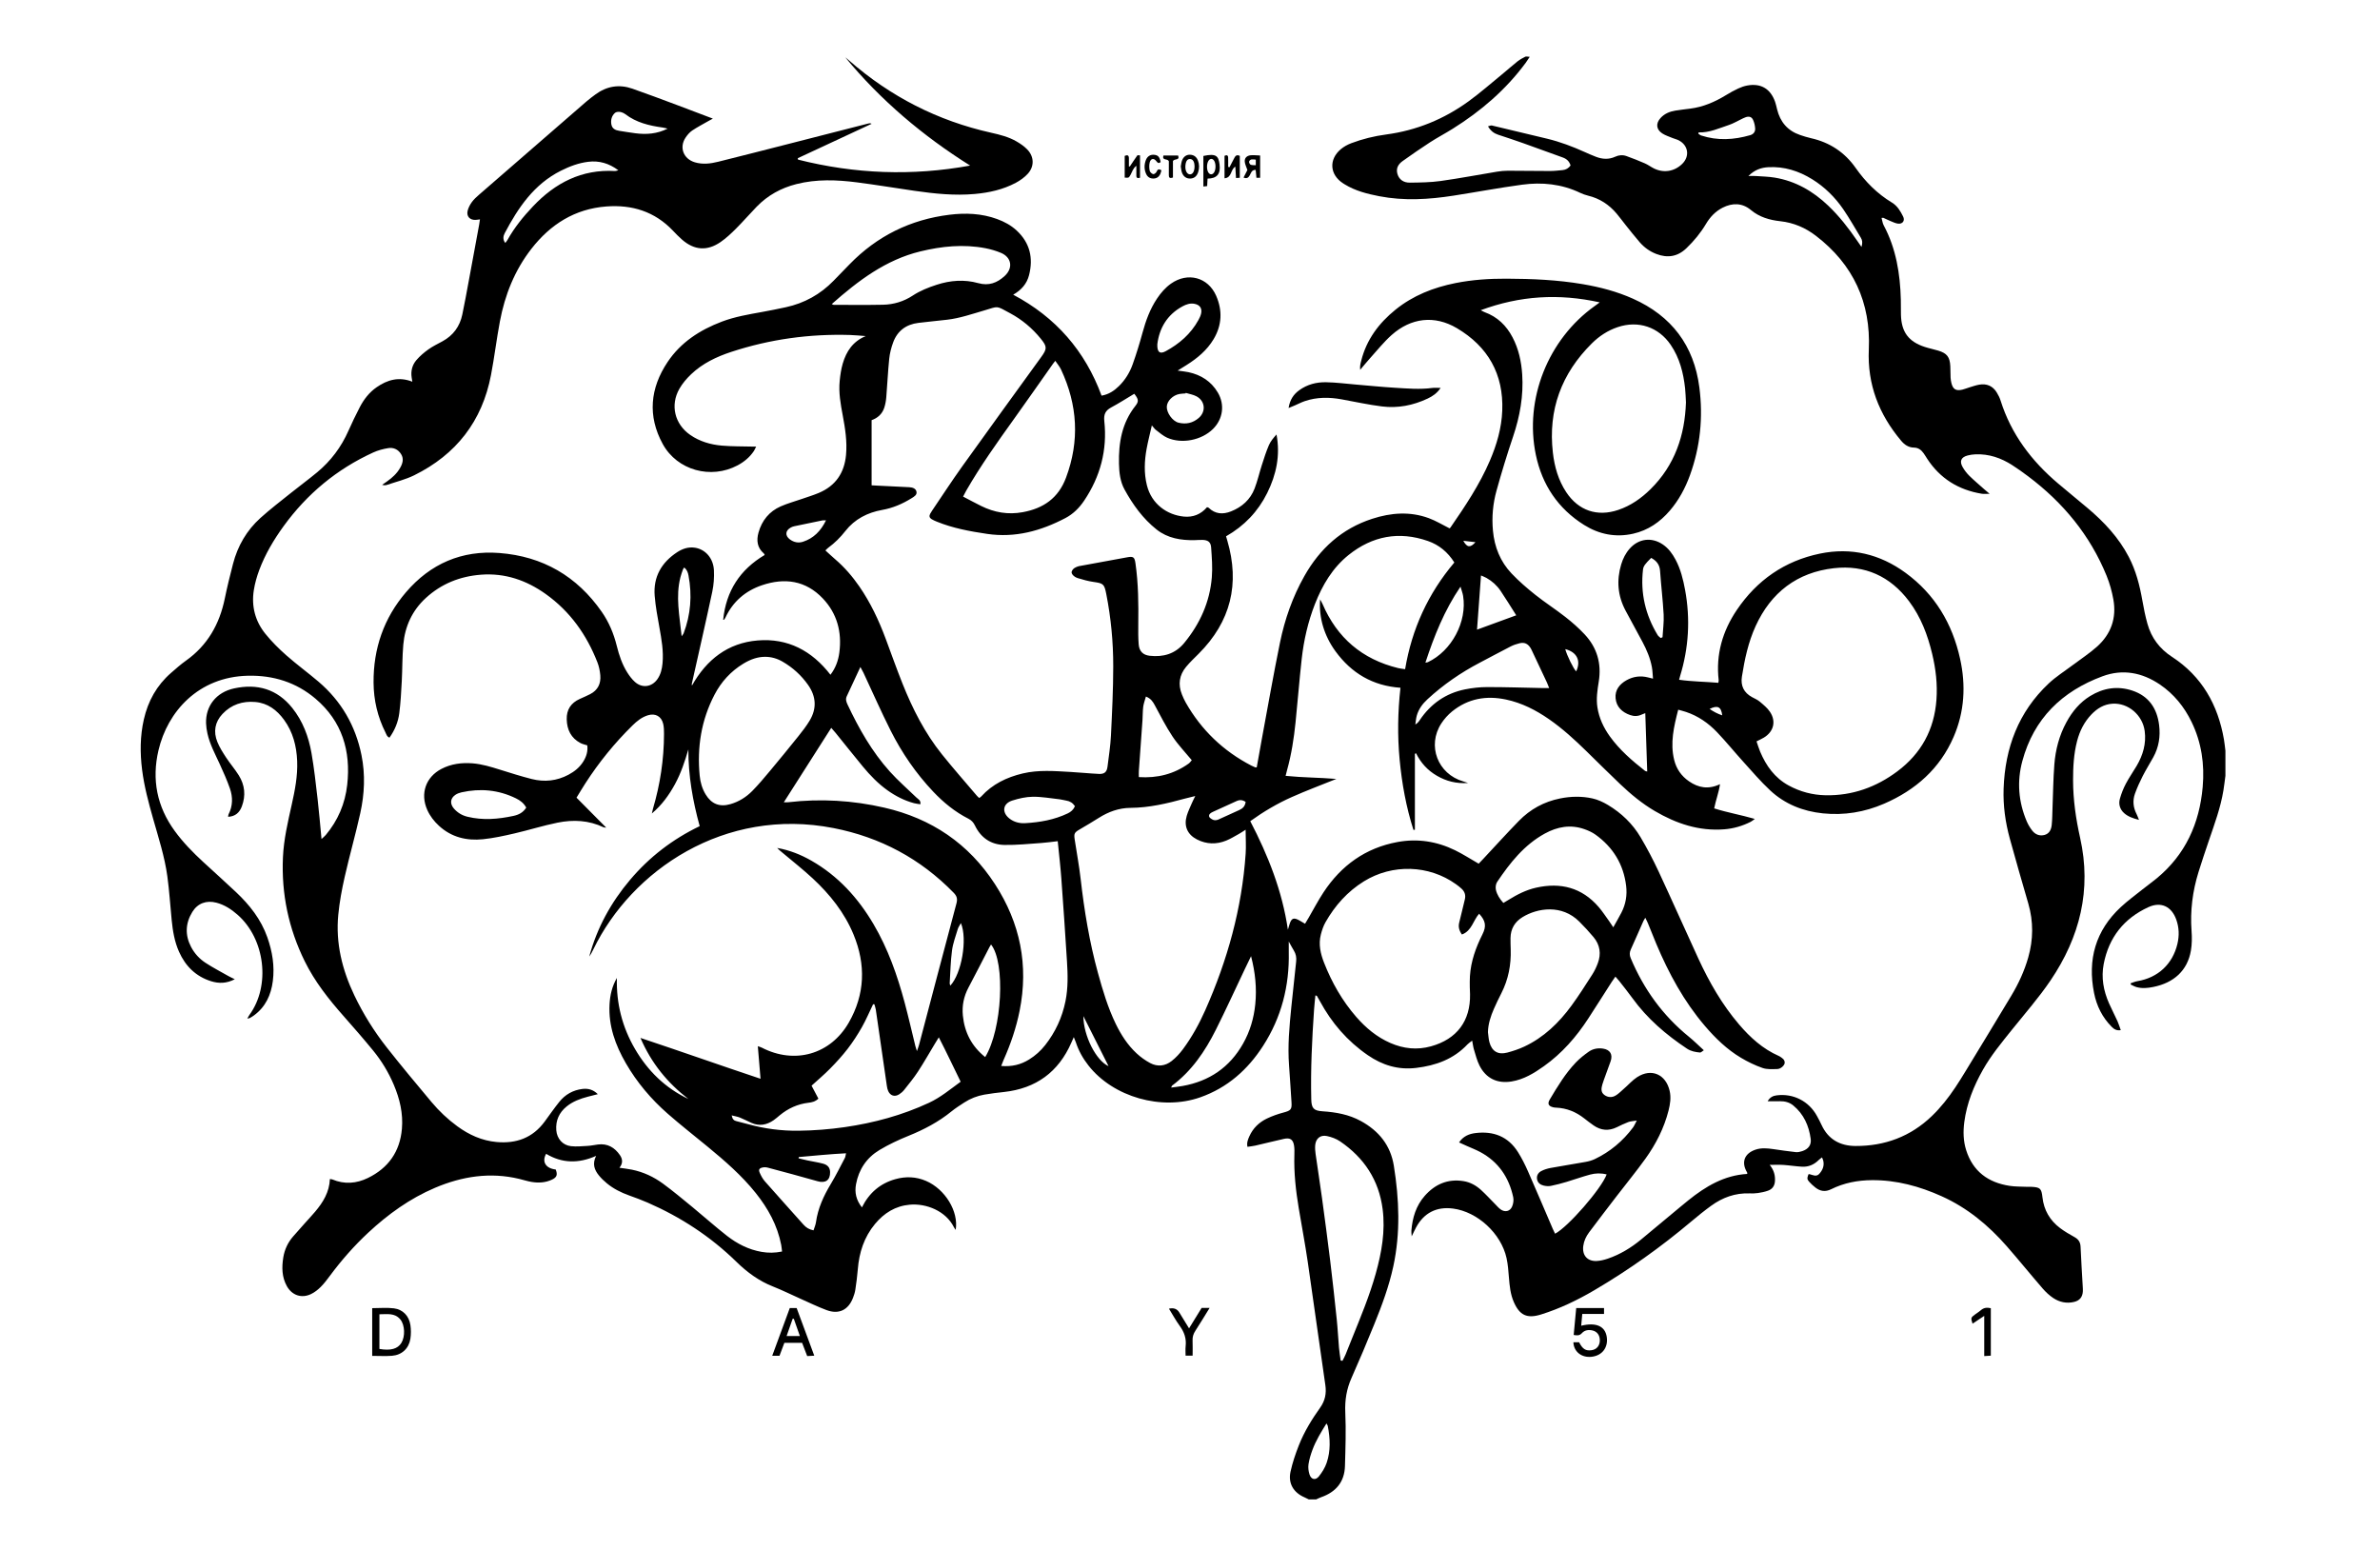
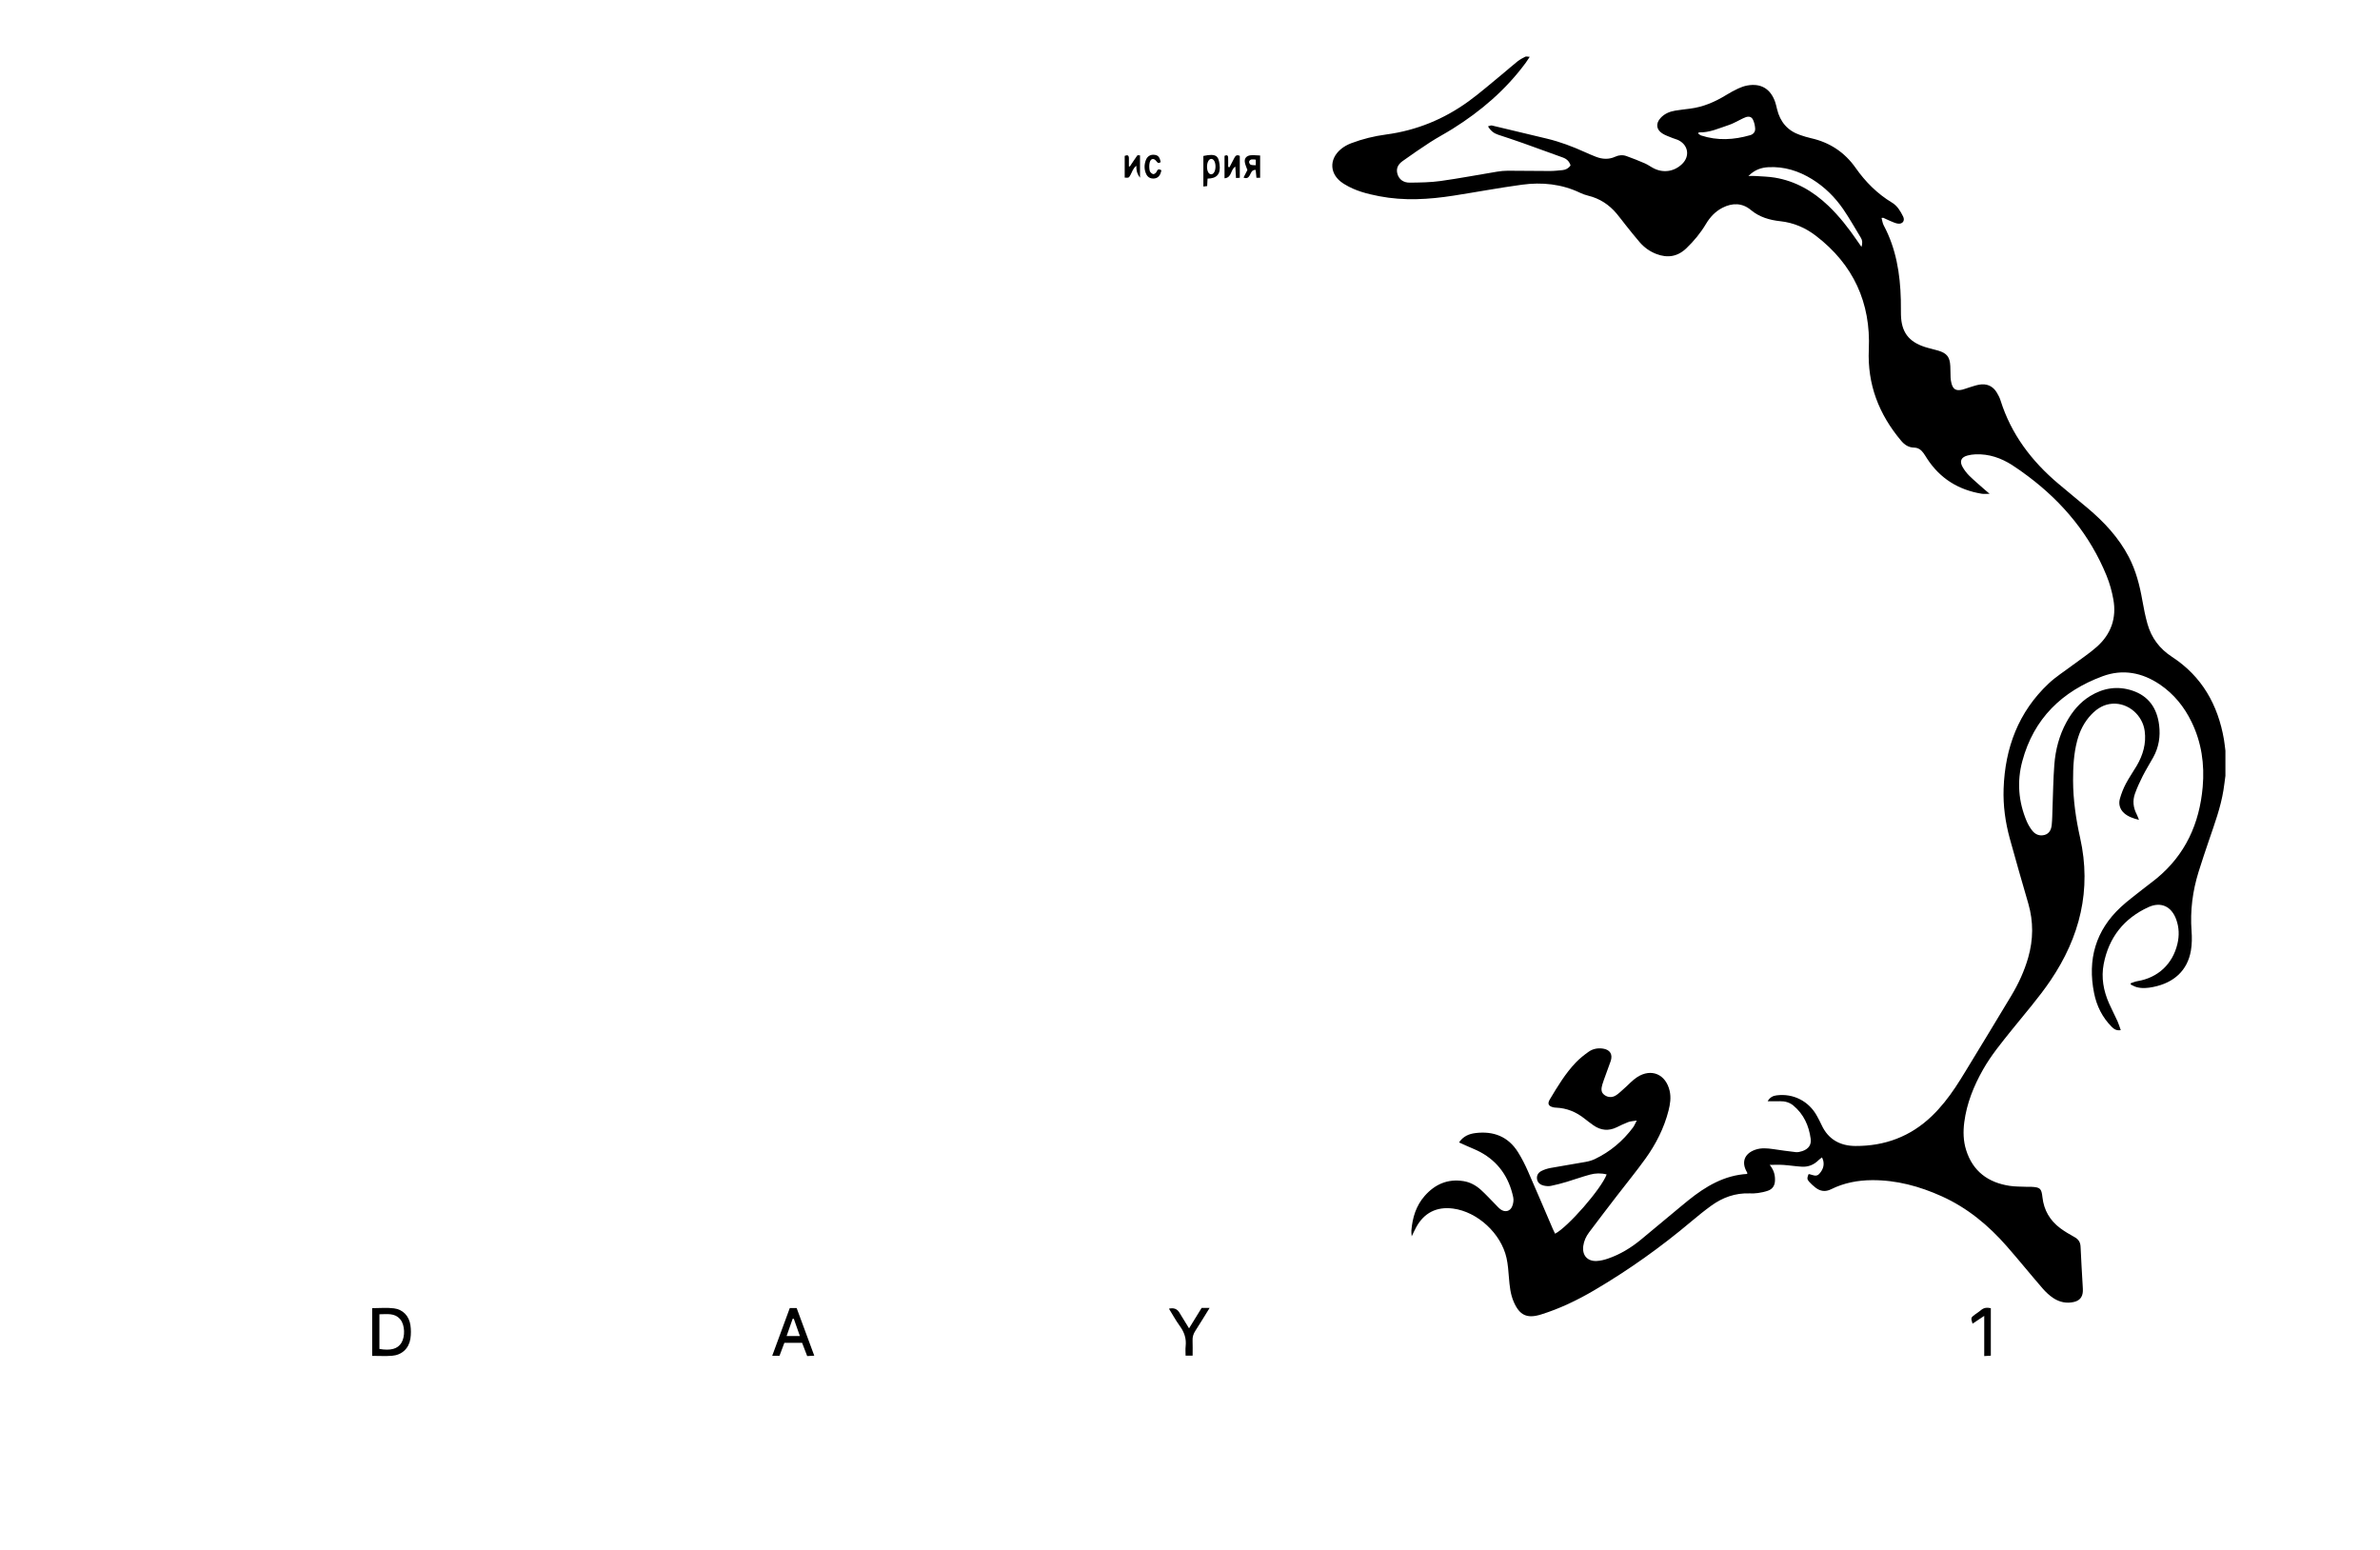
<svg xmlns="http://www.w3.org/2000/svg" width="1608" height="1047" viewBox="0 0 1608 1047" fill="none">
-   <path d="M884.31 1012.98C883.344 1012.51 882.403 1011.98 881.417 1011.57C873.996 1008.42 870.194 1002.16 871.902 994.284C873.214 988.226 875.239 982.262 877.513 976.481C881.103 967.351 886.225 958.987 891.902 951.019C895.268 946.293 896.279 941.412 895.435 935.676C891.356 907.896 887.599 880.067 883.528 852.287C881.755 840.212 879.469 828.21 877.46 816.168C875.472 804.239 874.143 792.254 874.522 780.13C874.587 778.101 874.62 776.035 874.322 774.039C873.695 769.831 871.661 768.441 867.501 769.374C861.017 770.825 854.571 772.454 848.096 773.941C846.417 774.328 844.685 774.471 842.814 774.752C842.203 771.941 843.177 769.696 844.163 767.513C846.616 762.094 850.724 758.163 855.997 755.637C859.518 753.955 863.267 752.622 867.04 751.624C872.146 750.276 872.908 749.555 872.57 744.519C872.012 736.261 871.551 727.991 870.924 719.738C869.917 706.534 871.144 693.428 872.46 680.322C873.491 670.06 874.579 659.806 875.72 649.56C876.018 646.879 875.577 644.468 874.168 642.17C873.047 640.345 872.057 638.438 870.724 636.059C870.724 638.776 870.683 640.98 870.732 643.188C871.217 666.043 865.789 687.309 853.356 706.595C842.985 722.679 829.277 734.836 811.001 741.289C784.884 750.512 752.133 741.171 735.401 719.831C731.685 715.093 728.771 709.915 726.888 704.179C726.566 703.197 726.13 702.252 725.491 700.639C724.778 702.256 724.309 703.299 723.853 704.35C715.144 724.268 699.949 735.32 678.363 737.708C673.917 738.201 669.459 738.702 665.062 739.488C660.217 740.352 655.645 742.116 651.501 744.813C648.546 746.736 645.547 748.634 642.817 750.854C634.088 757.951 624.32 763.08 613.921 767.289C607.156 770.026 600.461 773.151 594.21 776.899C585.559 782.085 580.216 789.993 578.354 800.018C577.315 805.608 578.432 810.7 582.335 815.666C587.291 805.734 594.793 799.44 604.96 796.596C611.94 794.641 618.909 794.877 625.685 797.802C638.53 803.343 647.809 818.384 645.686 830.895C645.172 830.109 644.789 829.636 644.524 829.102C639.023 818.021 625.759 812.888 614.764 813.837C604.976 814.681 597.323 819.48 591.19 826.862C583.811 835.739 580.445 846.172 579.556 857.563C579.198 862.15 578.57 866.725 577.89 871.28C577.613 873.137 577.005 874.979 576.329 876.743C573.154 885.025 566.728 888.154 558.415 885.045C552.453 882.817 546.708 880.006 540.88 877.419C534.682 874.665 528.598 871.622 522.294 869.137C512.759 865.377 504.8 859.53 497.518 852.413C480.053 835.348 459.906 822.193 437.542 812.436C433.447 810.647 429.233 809.107 425.024 807.592C419.612 805.649 414.522 803.119 410.077 799.46C408.096 797.831 406.197 796.03 404.596 794.038C401.645 790.376 400.019 786.314 402.75 780.875C390.814 786.171 379.661 785.919 368.984 779.478C365.916 784.884 368.789 789.361 375.455 790.078C376.816 793.565 376.274 795.333 372.994 796.894C368.56 799.004 363.817 799.265 359.053 798.454C356.254 797.977 353.532 797.073 350.765 796.413C331.095 791.708 312.219 794.673 293.89 802.455C276.938 809.653 262.239 820.25 248.824 832.724C239.256 841.626 230.674 851.411 222.883 861.902C220.943 864.513 218.971 867.145 216.676 869.426C214.782 871.308 212.569 873.06 210.177 874.213C203.763 877.313 197.267 875.101 193.803 868.86C190.405 862.741 190.311 856.125 191.403 849.452C192.275 844.127 194.504 839.356 198.078 835.27C200.58 832.41 203.107 829.571 205.633 826.731C208.07 823.994 210.592 821.329 212.956 818.53C218.298 812.204 222.516 805.327 222.887 796.535C223.588 796.637 224.117 796.613 224.562 796.796C232.736 800.226 240.825 799.591 248.596 795.794C262.374 789.068 270.198 778.031 271.538 762.652C272.443 752.264 270.116 742.433 266.098 732.921C262.537 724.484 257.83 716.703 252.044 709.646C245.593 701.78 238.91 694.088 232.166 686.466C222.06 675.047 212.658 663.159 205.874 649.381C194.973 627.247 190.067 603.863 191.159 579.248C191.697 567.132 194.468 555.359 197.1 543.573C199.26 533.893 201.179 524.169 200.776 514.167C200.368 504.064 197.952 494.555 191.9 486.273C187.076 479.669 180.877 474.96 172.442 474.239C163.885 473.509 156.285 475.978 150.311 482.325C145.152 487.801 144.076 494.347 146.847 501.216C148.351 504.944 150.584 508.423 152.801 511.808C155.474 515.89 158.705 519.614 161.297 523.741C165.441 530.337 166.154 537.482 163.383 544.803C161.847 548.857 159.076 551.558 154.113 551.814C154.243 551.077 154.215 550.539 154.427 550.124C157.312 544.453 157.373 538.525 155.352 532.716C153.392 527.098 150.959 521.635 148.477 516.216C145.376 509.437 141.77 502.866 140.148 495.509C139.655 493.268 139.3 490.958 139.223 488.668C138.84 477.021 146.02 467.696 158.143 465.064C173.722 461.683 187.214 465.435 197.475 478.276C204.606 487.202 208.49 497.623 210.438 508.68C212.247 518.954 213.363 529.355 214.57 539.723C215.588 548.47 216.298 557.249 217.223 566.806C218.461 565.653 219.354 564.977 220.059 564.142C228.323 554.299 233.172 542.901 234.586 530.202C237.137 507.327 231.155 487.304 213.192 472.035C200.144 460.941 184.643 456.13 167.589 456.497C133.905 457.222 113.155 480.875 107.063 506.911C102.442 526.658 106.036 544.868 118.029 561.343C123.652 569.067 130.282 575.85 137.283 582.3C144.671 589.107 152.165 595.796 159.471 602.694C168.644 611.355 176.346 621.059 180.613 633.175C184.003 642.797 185.637 652.62 184.329 662.784C183.123 672.154 179.419 680.241 171.566 685.997C170.694 686.637 169.757 687.195 168.815 687.733C168.498 687.916 168.078 687.916 167.092 688.136C167.723 687.028 168.07 686.25 168.563 685.578C182.891 665.913 179.142 634.372 160.543 618.007C156.33 614.296 151.692 611.253 146.175 609.819C139.483 608.075 133.567 610.206 129.968 616.044C125.266 623.678 124.911 631.659 129.072 639.665C131.366 644.077 134.708 647.747 138.827 650.432C143.815 653.679 149.113 656.445 154.3 659.386C155.555 660.099 156.892 660.674 158.64 661.529C153.102 664.442 147.902 664.516 142.703 662.906C132.328 659.696 125.278 652.697 120.93 642.916C117.923 636.149 116.72 628.918 115.995 621.605C115.017 611.754 114.41 601.854 113.073 592.052C111.256 578.71 107.071 565.894 103.416 552.975C100.347 542.135 97.417 531.261 96.007 520.054C94.573 508.663 94.622 497.317 97.177 486.053C99.993 473.636 105.885 463.015 115.535 454.61C118.807 451.759 122.067 448.85 125.6 446.344C140.258 435.96 148.347 421.595 151.892 404.265C153.493 396.435 155.425 388.666 157.434 380.925C160.576 368.801 166.676 358.286 175.975 349.906C182.617 343.922 189.749 338.475 196.733 332.873C202.557 328.204 208.592 323.792 214.329 319.026C223.555 311.359 230.58 301.985 235.434 290.969C237.785 285.636 240.34 280.385 243.017 275.207C245.788 269.849 249.415 265.12 254.44 261.624C261.746 256.54 269.542 254.332 278.588 257.864C278.413 256.78 278.274 255.933 278.14 255.086C277.451 250.669 278.503 246.567 281.335 243.267C283.682 240.533 286.518 238.122 289.46 236.02C292.427 233.905 295.768 232.308 298.984 230.552C306.233 226.592 310.663 220.506 312.346 212.505C313.939 204.944 315.304 197.338 316.718 189.74C319.082 177.07 321.412 164.396 323.743 151.722C323.935 150.679 324.057 149.62 324.269 148.202C323.059 148.349 322.183 148.516 321.302 148.556C317.431 148.731 315.011 146.104 315.956 142.339C316.469 140.294 317.529 138.278 318.772 136.559C320.108 134.713 321.848 133.12 323.58 131.613C347.753 110.583 371.951 89.582 396.164 68.601C398.108 66.915 400.182 65.371 402.257 63.839C409.914 58.168 418.333 56.779 427.302 59.916C437.285 63.407 447.184 67.147 457.098 70.838C465.097 73.816 473.064 76.88 481.634 80.126C480.399 80.799 479.641 81.19 478.903 81.614C475.15 83.769 471.291 85.765 467.701 88.16C465.949 89.329 464.466 91.094 463.264 92.862C458.744 99.502 461.691 107.324 469.445 109.642C474.714 111.219 479.971 110.579 485.134 109.296C500.929 105.373 516.695 101.327 532.465 97.302C550.599 92.674 568.725 88.018 586.859 83.386C587.458 83.231 588.081 83.174 588.896 83.642C572.258 91.391 555.62 99.14 538.981 106.888C539.043 107.202 539.104 107.52 539.165 107.833C577.547 117.529 616.256 119.024 655.453 111.858C623.493 91.786 595.074 67.807 571.076 38.711C571.981 39.461 572.902 40.186 573.786 40.96C601.631 65.273 633.534 81.614 669.651 89.664C675.625 90.996 681.57 92.499 686.9 95.608C689.451 97.094 691.978 98.83 694.023 100.936C698.755 105.805 698.95 112.457 694.354 117.448C692.108 119.884 689.235 121.937 686.293 123.502C677.666 128.101 668.273 130.171 658.591 131.042C644.964 132.269 631.468 130.863 618.012 128.928C604.984 127.054 592.001 124.866 578.949 123.192C565.302 121.44 551.626 120.931 538.093 124.361C527.714 126.993 518.667 131.971 511.206 139.667C506.483 144.539 502.045 149.693 497.245 154.484C493.993 157.731 490.587 160.933 486.817 163.528C477.758 169.769 469.038 169.081 460.774 161.85C458.634 159.976 456.638 157.926 454.678 155.857C442.383 142.889 427.033 138.152 409.62 139.484C388.385 141.109 371.934 151.534 359.074 168.026C347.737 182.561 341.103 199.24 337.729 217.214C335.475 229.212 334.025 241.36 331.734 253.35C325.777 284.552 308.201 307.101 279.811 321.095C274.028 323.947 267.598 325.495 261.445 327.577C260.479 327.903 259.395 327.887 258.172 327.553C259.248 326.799 260.32 326.045 261.396 325.296C264.994 322.782 268.201 319.869 270.381 316.007C272.052 313.053 272.973 309.941 270.976 306.767C268.967 303.578 265.829 302.148 262.247 302.742C258.812 303.309 255.324 304.229 252.166 305.676C227.561 316.928 207.406 333.663 191.546 355.557C184.916 364.711 179.166 374.403 175.189 385.007C173.534 389.423 172.222 394.064 171.489 398.716C169.777 409.581 172.397 419.623 179.28 428.154C183.514 433.401 188.375 438.229 193.437 442.702C200.45 448.895 208.046 454.431 215.173 460.501C230.597 473.644 240.214 490.294 244.228 510.126C246.88 523.236 246.281 536.394 243.417 549.346C240.226 563.767 236.147 577.997 232.883 592.407C230.972 600.852 229.37 609.432 228.543 618.04C226.705 637.184 231.188 655.219 239.411 672.439C245.405 684.987 252.748 696.728 261.318 707.626C271.131 720.104 281.318 732.293 291.514 744.466C296.665 750.614 302.484 756.134 308.992 760.884C316.922 766.673 325.589 770.601 335.483 771.505C348.764 772.715 359.84 768.755 367.949 757.768C371.254 753.291 374.408 748.695 377.892 744.365C381.873 739.415 387.146 736.433 393.499 735.667C397.248 735.214 400.708 736.009 403.895 739.191C401.319 739.842 399.233 740.352 397.155 740.898C392 742.25 387.045 744.067 382.847 747.485C377.749 751.636 375.333 756.994 375.846 763.581C376.287 769.22 380.146 773.693 385.773 774.316C389.502 774.728 393.34 774.336 397.118 774.121C399.412 773.99 401.682 773.477 403.968 773.188C410.48 772.361 415.288 775.196 418.85 780.382C420.684 783.055 420.965 785.943 418.496 788.897C421.613 789.365 424.302 789.654 426.939 790.188C434.649 791.748 441.678 795.032 447.95 799.64C454.832 804.695 461.401 810.183 468.003 815.605C475.762 821.981 483.243 828.699 491.153 834.875C498.056 840.261 505.803 844.217 514.572 845.728C519.006 846.494 523.452 846.498 528.374 845.484C528.174 843.878 528.077 842.444 527.808 841.043C525.249 827.79 518.924 816.375 510.595 805.954C501.129 794.107 489.743 784.244 478.093 774.654C469.079 767.236 459.869 760.045 451.092 752.353C439.902 742.543 430.35 731.259 422.872 718.332C415.757 706.029 411.042 693.025 411.821 678.522C412.155 672.26 413.553 666.275 416.792 660.662C416.328 677.894 420.399 693.909 429.05 708.697C437.709 723.502 449.486 735.019 465.077 742.429C451.083 731.621 440.142 718.458 432.713 701.193C460.163 710.315 486.626 719.721 513.843 728.782C513.215 721.229 512.632 714.238 512.013 706.787C513.125 707.182 513.965 707.373 514.707 707.756C536.793 719.179 561.052 712.437 573.448 690.862C584.446 671.718 585.074 651.674 576.688 631.358C570.563 616.521 560.746 604.254 549.112 593.446C542.559 587.355 535.489 581.827 528.639 576.054C527.425 575.032 526.161 574.07 525.077 572.852C533.366 574.294 541.003 577.325 548.203 581.44C566.243 591.751 579.715 606.58 590.164 624.306C599.96 640.923 606.297 658.95 611.252 677.491C613.839 687.179 616.06 696.968 618.46 706.709C618.668 707.557 618.974 708.384 619.5 710.086C620.184 708.098 620.637 707.023 620.93 705.907C629.345 674.044 637.699 642.166 646.207 610.324C647.006 607.334 646.554 605.403 644.373 603.166C621.892 580.087 594.756 565.617 563.24 559.437C489.446 544.966 426.699 588.121 400.92 641.29C400.101 642.981 399.249 644.663 398.104 646.183C403.385 626.832 412.77 609.648 425.725 594.358C438.716 579.024 454.278 566.994 472.734 558.113C468.052 541.132 465.016 523.981 465.085 506.256C462.709 514.371 460.081 522.331 456.039 529.746C451.992 537.169 447.102 543.927 440.407 549.57C440.655 548.502 440.855 547.419 441.165 546.367C446.039 529.864 448.594 513.014 448.626 495.806C448.63 493.512 448.589 491.145 448.056 488.937C446.833 483.886 442.742 481.69 437.754 483.217C433.618 484.484 430.35 487.116 427.318 490.098C415.268 501.949 404.661 514.978 395.504 529.18C393.524 532.251 391.657 535.4 389.51 538.884C396.099 545.528 402.636 552.12 409.571 559.115C408.552 558.993 408.133 559.046 407.807 558.891C397.823 554.116 387.289 553.623 376.735 555.754C366.918 557.738 357.321 560.789 347.554 563.046C340.565 564.659 333.503 566.216 326.388 566.953C315.312 568.098 305.043 565.674 296.559 557.86C293.226 554.788 290.503 551.277 288.653 547.113C283.8 536.174 287.622 524.971 298.258 519.435C304.823 516.017 311.914 515.116 319.224 515.679C325.638 516.171 331.722 518.07 337.823 519.972C344.937 522.193 352.048 524.458 359.269 526.287C367.859 528.463 376.258 527.57 384.155 523.342C388.161 521.199 391.633 518.404 394.074 514.497C396.136 511.197 397.285 507.661 396.788 503.546C395.211 503.025 393.589 502.728 392.195 501.99C385.777 498.609 383.08 492.979 382.896 485.963C382.725 479.396 385.765 474.846 391.727 472.177C394.078 471.122 396.454 470.112 398.744 468.934C403.931 466.262 406.087 461.793 405.578 456.163C405.313 453.225 404.706 450.21 403.638 447.473C396.364 428.851 385.195 413.077 368.797 401.364C355.691 392.002 341.168 386.979 324.864 388.254C310.756 389.358 298.222 394.345 287.712 403.975C278.47 412.449 273.576 423.168 272.48 435.491C271.746 443.721 271.889 452.027 271.445 460.289C271.058 467.46 270.687 474.65 269.774 481.767C269.012 487.715 266.762 493.272 263.152 498.32C261.416 497.745 261.094 496.16 260.475 494.93C255.12 484.326 252.484 473.016 252.39 461.19C252.211 438.184 259.297 417.603 274.289 400.101C290.821 380.803 311.987 371.624 337.435 373.592C366.69 375.853 389.807 389.264 406.576 413.354C411.417 420.308 414.661 428.065 416.702 436.318C418.271 442.661 420.346 448.85 423.866 454.407C425.305 456.672 426.984 458.9 428.972 460.685C433.862 465.072 440.358 464.192 444.156 458.823C446.417 455.629 447.273 451.938 447.628 448.104C448.39 439.891 446.955 431.886 445.509 423.852C444.237 416.784 442.905 409.687 442.326 402.545C441.283 389.717 446.935 379.976 457.534 373.034C461.112 370.691 465.142 369.343 469.519 370.011C476.593 371.091 481.956 377.112 482.351 385.252C482.587 390.075 482.237 395.062 481.23 399.783C476.817 420.475 472.07 441.093 467.453 461.74C467.367 462.127 467.359 462.526 467.506 463.157C477.339 445.652 491.719 434.33 511.923 432.664C532.274 430.99 548.517 439.598 561.076 455.837C564.625 451.225 566.398 446.137 567.095 440.787C568.888 426.997 565.591 414.494 555.929 404.305C544.36 392.104 530.122 390.157 514.731 395.392C503.602 399.176 495.199 406.395 490.13 417.191C489.906 417.668 489.617 418.112 489.327 418.556C489.274 418.638 489.075 418.621 488.594 418.731C490.546 399.274 499.951 384.82 516.646 374.916C516.447 374.549 516.341 374.126 516.068 373.894C511.544 370.027 510.994 365.041 512.473 359.773C514.755 351.642 519.715 345.486 527.51 342.072C532.091 340.068 536.964 338.74 541.704 337.09C545.542 335.753 549.45 334.576 553.187 333.008C564.54 328.241 570.485 319.49 571.602 307.342C572.429 298.318 571.04 289.461 569.377 280.649C567.914 272.897 566.529 265.132 567.327 257.22C567.718 253.326 568.285 249.382 569.377 245.638C571.793 237.364 576.235 230.617 584.911 227.045C581.37 226.792 577.833 226.409 574.287 226.303C546.895 225.48 520.139 229.167 494.083 237.718C484.058 241.01 474.633 245.508 466.923 252.853C463.916 255.717 461.1 259.017 459.042 262.602C452.669 273.707 455.827 286.548 466.357 293.833C472.779 298.273 480.093 300.379 487.722 301.044C494.596 301.638 501.536 301.512 508.443 301.699C509.095 301.716 509.751 301.699 510.868 301.699C510.224 302.975 509.853 303.956 509.283 304.796C506.475 308.923 502.75 312.019 498.366 314.361C480.375 323.968 457.534 317.808 447.762 299.944C437.424 281.041 439.213 262.256 451.043 244.563C459.955 231.229 472.885 222.906 487.689 217.288C496.495 213.947 505.733 212.411 514.947 210.745C520.281 209.779 525.599 208.712 530.897 207.563C543.444 204.838 554.222 198.882 563.179 189.67C566.777 185.971 570.371 182.272 573.965 178.573C592.543 159.462 615.119 148.312 641.521 145.069C652.381 143.737 663.208 144.152 673.669 147.974C678.567 149.762 683.09 152.194 686.917 155.759C695.845 164.07 698.221 174.275 695.27 185.857C693.795 191.65 690.12 195.904 684.549 199.085C713.319 214.33 733.095 237.03 744.252 267.291C749.114 266.452 752.757 263.991 755.988 260.83C760.238 256.674 763.291 251.655 765.259 246.135C767.761 239.12 769.953 231.978 771.913 224.792C774.142 216.615 776.991 208.761 781.734 201.684C784.322 197.822 787.317 194.331 791.139 191.626C802.402 183.653 816.188 187.222 821.689 199.843C826.017 209.771 825.593 219.687 819.958 229.118C815.459 236.647 808.894 242.069 801.575 246.669C799.778 247.797 797.977 248.909 795.642 250.364C798.535 250.775 800.785 250.963 802.969 251.431C811.465 253.248 818.295 257.615 822.782 265.16C827.663 273.365 826.282 283.143 819.518 289.812C811.787 297.438 798.429 300.107 788.499 295.67C785.728 294.432 783.364 292.244 780.89 290.39C780.075 289.779 779.501 288.85 778.225 287.392C776.909 293.197 775.609 298.151 774.692 303.17C773.193 311.367 772.834 319.56 774.872 327.797C778.046 340.642 788.657 347.898 799.86 348.986C806.033 349.584 811.351 347.49 815.479 342.659C815.915 342.793 816.38 342.801 816.624 343.038C821.095 347.38 826.274 347.629 831.726 345.47C839.126 342.541 844.746 337.521 847.635 330.054C849.632 324.888 850.846 319.425 852.55 314.137C854.004 309.631 855.431 305.089 857.301 300.75C858.442 298.098 860.398 295.792 862.452 293.519C865.097 307.558 862.338 320.635 856.14 333.105C849.933 345.588 840.675 355.284 828.36 362.32C828.654 363.322 828.914 364.198 829.171 365.078C837.822 394.406 831.547 419.966 809.852 441.647C806.975 444.523 804 447.33 801.404 450.451C796.754 456.036 795.813 462.367 798.543 469.142C799.301 471.024 800.129 472.898 801.131 474.658C811.685 493.211 826.49 507.364 845.426 517.202C846.266 517.638 847.138 518.017 848.014 518.38C848.242 518.473 848.54 518.392 849.09 518.392C850.231 512.032 851.335 505.653 852.521 499.285C856.568 477.555 860.365 455.771 864.795 434.114C868.018 418.385 873.304 403.275 881.254 389.199C891.743 370.614 906.564 357.146 927.09 350.481C939.796 346.354 952.66 345.368 965.411 350.077C970.187 351.841 974.608 354.567 979.352 356.93C979.397 356.893 979.767 356.681 979.983 356.363C989.935 341.946 999.666 327.394 1006.61 311.204C1011.24 300.4 1014.51 289.245 1014.97 277.423C1015.94 252.706 1005.29 234.101 984.287 221.683C969.209 212.77 953.312 214.672 940.203 226.344C934.963 231.009 930.541 236.598 925.806 241.825C923.638 244.216 921.617 246.734 918.964 249.859C918.699 247.166 919.245 245.426 919.673 243.719C923.255 229.436 931.58 218.306 942.856 209.197C954.747 199.59 968.537 194.205 983.39 191.235C994.759 188.962 1006.27 188.22 1017.82 188.265C1035.08 188.33 1052.3 189.063 1069.36 191.964C1081.04 193.948 1092.43 196.938 1103.27 201.782C1129.35 213.434 1144.49 233.392 1148.14 261.706C1150.75 281.933 1148.76 301.801 1141.78 321.055C1138.61 329.793 1134.26 337.896 1128.17 344.989C1121.53 352.717 1113.47 358.282 1103.44 360.547C1091.6 363.224 1080.45 361.024 1070.26 354.64C1052.64 343.604 1041.9 327.512 1037.68 307.374C1029.76 269.613 1046 229.086 1077.49 206.712C1078.36 206.097 1079.21 205.457 1080.83 204.267C1053.13 198.136 1026.88 199.766 1000.42 209.567C1001.71 210.215 1002.36 210.631 1003.06 210.887C1011.67 214.016 1017.76 219.928 1021.95 227.929C1026.04 235.759 1027.87 244.208 1028.45 252.951C1029.4 267.377 1026.9 281.269 1022.29 294.937C1018.22 307.008 1014.49 319.205 1011.09 331.48C1008.65 340.275 1007.82 349.352 1008.68 358.519C1009.7 369.563 1013.66 379.43 1021.29 387.456C1026.22 392.646 1031.7 397.372 1037.31 401.837C1043.89 407.072 1051.01 411.622 1057.63 416.812C1062.21 420.397 1066.63 424.28 1070.6 428.521C1079.01 437.496 1082.14 448.218 1080.17 460.444C1079.25 466.197 1078.35 471.998 1079.26 477.856C1080.38 485.116 1083.42 491.581 1087.68 497.501C1094.25 506.634 1102.68 513.89 1111.45 520.787C1111.73 521.003 1112.17 521.007 1112.91 521.219C1112.47 508.036 1112.04 495.077 1111.6 481.771C1110.63 482.15 1109.92 482.374 1109.25 482.696C1106.66 483.947 1104.02 484 1101.34 483.054C1095.91 481.144 1092.07 477.534 1091.54 471.721C1091.03 466.176 1094.21 462.188 1098.91 459.552C1103.47 456.994 1108.37 456.334 1113.48 457.645C1114.39 457.878 1115.3 458.094 1116.82 458.472C1116.56 455.633 1116.52 453.091 1116.06 450.63C1114.93 444.58 1112.54 438.958 1109.65 433.552C1105.89 426.488 1102 419.493 1098.24 412.425C1092.95 402.452 1092.1 392.023 1095.34 381.251C1096.53 377.316 1098.35 373.69 1101.11 370.59C1107.16 363.794 1115.96 362.719 1123.49 367.852C1127.3 370.443 1129.9 374.048 1132.04 378.045C1135.48 384.469 1137.19 391.452 1138.5 398.533C1142.13 418.242 1140.97 437.691 1135.09 456.855C1134.89 457.487 1134.74 458.134 1134.45 459.226C1143.31 460.473 1152.07 460.53 1160.95 461.283C1161.06 460.505 1161.25 459.988 1161.19 459.499C1159.19 442.111 1163.81 426.345 1173.45 412.066C1187.04 391.941 1205.78 378.929 1229.62 373.999C1250.69 369.64 1270.13 374.317 1287.43 386.963C1307.28 401.466 1319.07 421.298 1324.31 445.106C1328.27 463.068 1327.29 480.793 1319.95 497.778C1310.64 519.3 1294.23 533.73 1273 542.937C1259.81 548.661 1245.96 550.955 1231.63 549.48C1218.17 548.095 1205.98 543.275 1196.03 534.011C1189.5 527.925 1183.67 521.072 1177.67 514.444C1171.75 507.91 1166.19 501.037 1160.1 494.661C1154.24 488.518 1147.34 483.706 1139.17 480.977C1137.53 480.431 1135.85 480.023 1133.85 479.453C1130.89 490.917 1128.29 501.962 1131.15 513.47C1132.65 519.528 1136.04 524.307 1141.16 527.839C1147.53 532.235 1154.29 533.482 1162.1 529.75C1161.27 535.474 1159.26 540.464 1158.16 546.123C1167 548.926 1176.19 550.515 1185.61 553.232C1184.48 554.039 1183.71 554.739 1182.82 555.188C1177.19 558.035 1171.25 559.763 1164.93 560.255C1147.86 561.588 1132.53 556.393 1118.06 547.92C1109.46 542.88 1101.83 536.557 1094.63 529.713C1086.96 522.417 1079.46 514.941 1071.89 507.535C1063.92 499.741 1055.73 492.221 1046.54 485.853C1037.66 479.694 1028.17 474.846 1017.5 472.584C1004.14 469.753 991.813 471.929 981.071 480.631C978.272 482.9 975.741 485.735 973.777 488.758C964.046 503.738 971.357 522.853 988.549 527.872C989.425 528.128 990.285 528.434 991.915 528.96C983.81 529.522 977.11 527.705 970.859 524.099C964.641 520.514 959.938 515.426 956.735 508.887C956.47 509.001 956.21 509.115 955.945 509.234V560.561C955.619 560.598 955.297 560.634 954.971 560.667C950.044 545.223 947.163 529.347 945.635 513.202C944.111 497.097 944.368 480.989 946.193 464.632C927.42 463.333 913.08 454.737 902.33 440.034C894.62 429.486 890.953 417.094 891.898 404.925C892.66 406.351 893.182 407.173 893.56 408.058C903.385 430.953 920.382 445.399 944.596 451.331C946.014 451.677 947.489 451.799 949.339 452.089C953.875 424.928 964.885 400.944 982.595 380.004C978.17 372.969 972.249 368.104 964.759 365.489C945.232 358.677 927.24 362.071 911.209 374.883C900.333 383.577 893.442 395.253 888.414 408.078C883.732 420.031 880.891 432.46 879.469 445.171C877.872 459.454 876.78 473.799 875.304 488.098C874.188 498.902 872.537 509.629 869.616 520.123C869.294 521.284 869.021 522.462 868.601 524.14C880.072 525.309 891.389 525.281 902.888 526.218C892.676 530.341 882.599 534.093 872.794 538.456C863.006 542.807 853.776 548.246 844.717 554.756C856.808 577.989 866.319 601.956 870.137 628.042C870.455 626.991 870.785 625.944 871.091 624.888C872.472 620.089 874.029 619.499 878.422 622.11C879.441 622.713 880.463 623.304 881.735 624.045C882.615 622.574 883.377 621.324 884.115 620.061C887.46 614.317 890.537 608.397 894.188 602.852C906.165 584.666 922.583 572.811 944.237 568.835C957.766 566.35 970.774 568.391 983.072 574.396C988.41 577.003 993.431 580.258 999.034 583.477C999.82 582.654 1000.92 581.521 1002 580.368C1010.07 571.748 1017.99 562.981 1026.23 554.536C1033.9 546.677 1043.22 541.577 1054.08 539.405C1061.36 537.947 1068.7 537.796 1075.91 539.397C1079.54 540.204 1083.11 541.858 1086.32 543.776C1095.43 549.227 1103.01 556.463 1108.42 565.605C1112.83 573.06 1116.88 580.768 1120.55 588.618C1129.66 608.165 1138.39 627.895 1147.42 647.486C1154.77 663.44 1163.46 678.595 1174.92 692.031C1182.49 700.904 1190.98 708.595 1201.79 713.362C1202.04 713.472 1202.29 713.586 1202.52 713.733C1204.09 714.784 1205.87 715.786 1205.8 717.994C1205.74 719.725 1203.13 722.145 1200.86 722.198C1197.51 722.276 1193.9 722.557 1190.84 721.493C1185.76 719.734 1180.82 717.322 1176.19 714.564C1166.78 708.95 1158.98 701.393 1151.88 693.086C1137.7 676.501 1127.45 657.598 1119.03 637.611C1117.08 632.987 1115.27 628.311 1113.36 623.666C1112.92 622.591 1112.36 621.564 1111.61 620.004C1110.95 621.157 1110.52 621.784 1110.22 622.468C1107.41 628.791 1104.67 635.147 1101.81 641.445C1100.9 643.449 1100.9 645.242 1101.75 647.283C1110.53 668.202 1123.41 686.046 1141.08 700.39C1144.43 703.108 1147.5 706.18 1151.15 709.504C1149.96 710.262 1149.24 711.113 1148.61 711.052C1145.51 710.759 1142.47 710.229 1139.76 708.42C1125.63 699.026 1112.91 688.14 1102.9 674.301C1100.04 670.345 1096.96 666.544 1093.96 662.69C1093.23 661.762 1092.42 660.906 1091.42 659.765C1090.48 661.118 1089.68 662.181 1088.97 663.297C1083.69 671.523 1078.48 679.789 1073.15 687.981C1065.02 700.496 1055.33 711.59 1043.1 720.292C1036.43 725.038 1029.49 729.275 1021.21 730.615C1011.59 732.171 1004 728.55 999.596 719.856C997.901 716.511 996.992 712.755 995.876 709.141C995.33 707.373 995.126 705.495 994.641 703.026C993.292 704.082 992.286 704.684 991.516 705.503C982.09 715.541 970.114 719.86 956.768 721.453C944.682 722.895 934.05 719.668 924.119 712.84C910.268 703.32 899.693 691.025 891.751 676.334C891.107 675.14 890.443 673.959 889.742 672.798C889.648 672.639 889.274 672.647 888.719 672.492C888.414 675.711 888.039 678.876 887.819 682.058C886.441 702.24 885.439 722.435 885.932 742.674C886.079 748.76 887.566 750.361 893.613 750.761C902.627 751.359 911.36 752.903 919.421 757.32C931.568 763.976 939.502 773.66 941.731 787.593C945.358 810.273 946.25 832.952 941.352 855.575C938.443 869.011 933.671 881.864 928.52 894.562C923.577 906.747 918.471 918.875 913.125 930.889C909.787 938.385 908.548 945.934 908.919 954.188C909.465 966.235 909.041 978.338 908.699 990.405C908.394 1001.16 902.57 1008.01 892.538 1011.49C891.397 1011.89 890.317 1012.47 889.208 1012.96H884.318L884.31 1012.98ZM588.888 327.862C590.253 327.936 591.435 328.005 592.617 328.066C599.801 328.416 606.989 328.73 614.174 329.129C616.268 329.247 618.579 329.81 619.161 331.977C619.785 334.299 617.678 335.464 615.914 336.564C609.76 340.394 603.31 343.196 596.044 344.488C586.178 346.244 577.47 350.668 571.158 358.734C567.771 363.061 563.969 366.838 559.564 370.064C558.949 370.516 558.44 371.115 557.661 371.853C560.049 374.012 562.209 376.049 564.462 377.984C570.681 383.329 575.958 389.48 580.612 396.219C588.142 407.129 593.729 419 598.342 431.373C602.132 441.537 605.746 451.771 609.768 461.846C616.586 478.919 624.879 495.248 636.444 509.657C644.084 519.182 652.173 528.344 660.075 537.661C660.498 538.158 661.028 538.566 661.603 539.104C662.132 538.7 662.609 538.44 662.956 538.057C670.543 529.713 680.201 525.077 690.975 522.515C701.705 519.964 712.569 520.905 723.404 521.508C729.773 521.863 736.122 522.535 742.492 522.832C746.175 523.003 747.818 521.516 748.258 517.98C749.13 510.981 750.246 503.986 750.593 496.955C751.363 481.376 752.117 465.777 752.137 450.186C752.162 433.756 750.605 417.399 747.422 401.238C746.098 394.512 745.43 394.068 738.828 393.139C735.23 392.634 731.677 391.627 728.188 390.56C725.531 389.749 723.592 387.549 724.073 386.152C724.851 383.883 726.921 383.044 729.052 382.433C729.179 382.396 729.321 382.412 729.456 382.388C740.124 380.436 750.805 378.526 761.461 376.513C765.613 375.727 766.538 376.269 767.137 380.416C769.122 394.165 769.236 407.996 769.057 421.848C769 426.321 768.987 430.814 769.326 435.267C769.676 439.895 772.198 442.511 776.779 443.016C785.952 444.034 794 441.777 800.104 434.351C810.72 421.424 817.37 406.746 818.747 390.039C819.302 383.333 818.747 376.501 818.271 369.754C818.018 366.169 816.107 364.858 812.525 364.744C810.764 364.686 809 364.858 807.235 364.898C797.928 365.106 788.935 363.656 781.473 357.753C772.211 350.42 765.361 340.919 759.737 330.641C756.84 325.349 756.147 319.278 756.013 313.261C755.703 299.112 757.989 285.689 767.125 274.188C769.497 271.202 769.277 269.674 766.351 266.02C761.18 269.108 756.057 272.412 750.707 275.28C746.791 277.378 745.629 280.042 746.11 284.512C748.197 304.018 743.429 321.931 732.504 338.194C729.207 343.099 725.108 347.217 719.81 349.996C703.204 358.702 685.857 363.477 666.892 360.674C655.319 358.963 643.88 356.86 632.988 352.436C631.737 351.927 630.478 351.385 629.333 350.676C627.992 349.849 627.658 348.59 628.42 347.156C628.799 346.439 629.231 345.747 629.683 345.075C636.46 335.077 643.041 324.941 650.066 315.127C667.756 290.406 685.645 265.828 703.465 241.206C707.536 235.58 707.524 234.158 703.123 228.748C697.398 221.708 690.547 215.968 682.589 211.666C672.564 206.247 674.903 206.842 665.091 209.69C656.762 212.11 648.546 214.998 639.866 216C633.395 216.746 626.904 217.345 620.441 218.139C612.165 219.158 606.288 223.525 603.42 231.379C602.128 234.911 601.162 238.672 600.779 242.407C599.895 251.04 599.52 259.726 598.799 268.379C598.599 270.786 598.167 273.235 597.409 275.524C596.007 279.733 592.894 282.45 588.888 283.852V327.87V327.862ZM1186.77 500.853C1187.61 503.245 1188.27 505.563 1189.2 507.771C1193.25 517.381 1199.09 525.533 1208.48 530.65C1216.24 534.879 1224.61 537.083 1233.4 537.254C1251.43 537.6 1267.55 531.824 1281.88 521.117C1298.01 509.067 1306.85 492.922 1308.32 472.764C1309.09 462.229 1307.88 451.905 1305.43 441.7C1302.38 428.936 1297.78 416.792 1289.83 406.204C1277.14 389.305 1259.97 381.496 1239.1 383.846C1214.21 386.653 1196.53 400.219 1186.12 423.029C1181.19 433.85 1178.73 445.399 1176.89 457.067C1175.92 463.198 1178.16 467.961 1183.76 470.971C1185.55 471.933 1187.48 472.76 1189.01 474.055C1191.46 476.137 1194.08 478.255 1195.84 480.883C1200.16 487.324 1198.35 494.323 1191.7 498.32C1190.22 499.212 1188.62 499.908 1186.76 500.849L1186.77 500.853ZM841.567 560.541C839.55 561.816 838.356 562.659 837.081 563.356C834.232 564.92 831.449 566.668 828.454 567.882C821.836 570.558 815.182 570.396 808.755 567.128C802.297 563.845 799.737 558.129 801.787 551.171C802.663 548.201 804.065 545.386 805.279 542.518C805.846 541.181 806.53 539.898 807.553 537.776C804.676 538.484 802.61 538.945 800.577 539.503C788.519 542.811 776.404 545.683 763.78 545.764C755.98 545.817 748.906 548.4 742.341 552.556C738.103 555.24 733.783 557.795 729.452 560.325C725.927 562.386 725.482 563.103 726.102 567.189C727.439 576.034 729.105 584.838 730.116 593.715C732.553 615.172 736.061 636.422 741.795 657.256C745.034 669.021 748.502 680.726 753.869 691.758C757.459 699.136 761.86 705.984 767.887 711.586C770.63 714.136 773.78 716.405 777.084 718.165C782.064 720.821 787.231 720.239 791.628 716.768C794.46 714.531 797.019 711.793 799.171 708.885C805.243 700.684 810.165 691.774 814.31 682.453C829.293 648.717 839.098 613.624 841.604 576.677C841.95 571.585 841.604 566.448 841.576 560.532L841.567 560.541ZM987.705 631.321C985.811 628.624 985.134 626.09 985.933 623.075C987.282 617.971 988.366 612.793 989.674 607.676C990.428 604.714 989.596 602.315 987.437 600.331C986.243 599.235 984.943 598.237 983.622 597.292C965.464 584.284 940.712 583.493 921.466 595.426C910.386 602.294 901.955 611.762 895.549 623.018C894.098 625.569 893.149 628.477 892.407 631.337C890.692 637.929 892.191 644.317 894.587 650.424C899.828 663.766 906.857 676.114 916.303 686.967C922.778 694.406 930.252 700.635 939.392 704.619C948.263 708.481 957.363 709.479 966.805 706.864C984.295 702.02 993.549 689.749 993.203 671.673C993.17 670.048 993.04 668.422 993.036 666.793C993.023 664.353 992.979 661.908 993.129 659.476C993.761 649.413 997.094 640.157 1001.58 631.231C1004.39 625.658 1003.75 622.061 999.348 617.278C995.334 621.751 994.401 628.873 987.71 631.321H987.705ZM714.643 568.277C710.617 568.729 707.015 569.267 703.392 569.511C695.144 570.066 686.88 570.962 678.636 570.815C669.504 570.656 662.687 565.979 658.677 557.652C657.674 555.575 656.301 554.116 654.28 553.089C645.217 548.49 637.474 542.163 630.518 534.818C618.86 522.506 609.345 508.643 601.745 493.557C595.278 480.728 589.499 467.553 583.403 454.537C582.877 453.413 582.242 452.345 581.304 450.593C578 457.69 575.029 464.058 572.071 470.429C571.186 472.34 571.765 474.129 572.596 475.901C580.249 492.172 589.084 507.747 601.146 521.182C606.745 527.42 613.143 532.94 619.17 538.794C620.347 539.939 622.271 540.619 621.826 543.341C620.311 543.088 618.868 542.97 617.491 542.595C610.999 540.835 605.111 537.824 599.646 533.934C593.293 529.408 587.918 523.847 582.979 517.874C576.757 510.346 570.689 502.687 564.544 495.093C563.717 494.074 562.824 493.109 561.614 491.716C550.868 508.574 540.347 525.085 529.576 541.984C530.982 541.984 531.765 542.061 532.527 541.972C554.446 539.405 576.182 540.705 597.637 545.654C629.32 552.959 654.475 569.882 672.267 597.349C689.3 623.642 695.054 652.086 688.877 682.889C686.57 694.386 682.821 705.389 678.053 716.071C677.487 717.338 677.022 718.646 676.436 720.129C683.644 720.724 689.704 719.241 695.307 715.757C699.504 713.146 703.131 709.907 706.171 706.033C713.07 697.237 717.63 687.37 719.863 676.395C721.697 667.379 721.444 658.299 720.87 649.222C719.692 630.539 718.429 611.86 717.051 593.193C716.456 585.094 715.495 577.02 714.635 568.273L714.643 568.277ZM1139.08 271.854C1138.88 268.358 1138.83 265.364 1138.51 262.402C1137.36 251.904 1134.82 241.833 1128.77 232.956C1120.53 220.869 1106.86 216.33 1092.98 220.995C1086.28 223.244 1080.5 227.037 1075.54 231.95C1054.96 252.332 1045.85 276.91 1049.17 305.794C1050.26 315.294 1052.84 324.432 1058.22 332.539C1066.49 344.989 1079.17 349.283 1093.35 344.484C1101.77 341.64 1108.85 336.674 1115.1 330.522C1131.61 314.272 1138.34 294.016 1139.08 271.854H1139.08ZM516.72 443.729C512.009 443.761 507.302 445.265 502.184 448.377C493.737 453.514 487.302 460.591 482.763 469.281C473.777 486.477 470.88 504.866 472.734 524.063C473.166 528.54 474.417 532.846 476.789 536.745C480.697 543.173 486.23 545.337 493.459 543.259C499.201 541.609 504.16 538.517 508.284 534.321C512.453 530.08 516.3 525.501 520.118 520.93C526.63 513.132 533.073 505.27 539.426 497.338C542.131 493.964 544.809 490.514 547.025 486.815C551.903 478.675 551.467 470.584 546.011 462.783C541.426 456.232 535.636 450.993 528.737 446.992C525.037 444.845 521.027 443.684 516.716 443.725L516.72 443.729ZM1005.3 697.307C1005.62 699.58 1005.71 701.914 1006.31 704.114C1007.98 710.262 1012.13 712.743 1018.35 711.097C1022.26 710.062 1026.16 708.771 1029.82 707.055C1043.06 700.851 1053.26 690.972 1061.77 679.341C1066.74 672.562 1071.24 665.436 1075.78 658.36C1077.31 655.985 1078.54 653.361 1079.53 650.709C1081.91 644.362 1081.02 638.357 1076.68 633.126C1073.65 629.48 1070.4 626.001 1067.05 622.64C1055.24 610.78 1038.77 613.424 1028.72 619.543C1023.45 622.754 1020.65 627.459 1020.55 633.664C1020.51 636.238 1020.6 638.817 1020.68 641.392C1021.01 651.752 1019.12 661.627 1014.4 670.92C1012.62 674.423 1010.88 677.959 1009.32 681.565C1007.14 686.564 1005.43 691.709 1005.3 697.298V697.307ZM712.984 243.764C712.227 244.734 711.795 245.239 711.412 245.785C702.646 258.194 693.954 270.66 685.107 283.012C673.807 298.787 662.536 314.577 652.841 331.419C652.124 332.661 651.501 333.957 650.698 335.485C655.005 337.725 658.925 339.856 662.919 341.828C671.806 346.219 681.057 347.833 690.959 346.02C704.969 343.457 715.059 336.54 720.23 322.705C729.541 297.788 728.054 273.524 716.876 249.647C715.935 247.63 714.407 245.891 712.98 243.764H712.984ZM494.336 753.515C494.861 756.195 495.909 757.026 497.522 757.409C500.163 758.033 502.783 758.729 505.399 759.45C516.581 762.538 527.942 764.025 539.572 763.883C550.045 763.752 560.424 762.95 570.783 761.447C590.502 758.591 609.536 753.437 627.641 745.02C635.47 741.382 642.006 735.899 649.043 730.774C644.121 720.797 639.549 710.946 634.288 700.79C633.114 702.7 632.336 703.951 631.574 705.214C627.788 711.484 624.174 717.868 620.168 723.995C617.356 728.293 614.055 732.277 610.865 736.319C609.956 737.467 608.774 738.482 607.535 739.276C604.573 741.183 601.586 740.307 600.119 737.133C599.618 736.046 599.361 734.811 599.19 733.617C596.688 716.438 594.23 699.25 591.724 682.07C591.545 680.848 591.085 679.662 590.754 678.461L589.874 678.469C587.376 683.643 585.143 688.967 582.311 693.954C579.438 699.009 576.243 703.939 572.698 708.547C569.067 713.264 565.013 717.688 560.832 721.933C556.785 726.048 552.343 729.776 548.317 733.446C549.996 736.632 551.484 739.455 552.93 742.205C550.77 744.263 548.537 744.707 546.235 744.98C538.88 745.847 532.437 748.805 526.756 753.502C525.395 754.627 524.079 755.812 522.628 756.81C517.95 760.037 512.95 760.929 507.616 758.542C505.016 757.381 502.49 756.04 499.853 754.973C498.296 754.346 496.585 754.093 494.34 753.519L494.336 753.515ZM905.806 919.128C906.205 919.197 906.605 919.262 907.008 919.332C907.709 917.922 908.495 916.545 909.099 915.095C910.557 911.591 911.923 908.047 913.341 904.523C919.217 889.934 925.309 875.419 929.539 860.235C933.496 846.029 936.055 831.653 934.144 816.819C931.609 797.167 921.609 782.126 905.427 771.089C902.819 769.309 899.592 768.12 896.478 767.472C892.114 766.559 889.033 769.122 888.601 773.534C888.406 775.53 888.581 777.604 888.862 779.604C890.26 789.532 891.829 799.44 893.186 809.376C895.113 823.488 897 837.609 898.724 851.749C900.333 864.937 901.772 878.148 903.149 891.36C903.809 897.699 904.103 904.071 904.661 910.422C904.918 913.335 905.411 916.227 905.798 919.132L905.806 919.128ZM1089.98 626.453C1092.08 622.676 1093.88 619.649 1095.48 616.529C1098.42 610.825 1099.44 604.739 1098.66 598.375C1096.87 583.827 1089.81 572.367 1077.98 563.865C1075.71 562.231 1073.02 561.042 1070.37 560.113C1061.06 556.862 1052.2 558.487 1043.75 563.115C1029.74 570.787 1020.21 582.915 1011.52 595.8C1010.58 597.182 1010.3 599.504 1010.68 601.17C1011.43 604.458 1013.3 607.322 1015.72 610.002C1017 609.24 1018.15 608.576 1019.27 607.876C1025.07 604.287 1031.11 601.198 1037.79 599.695C1054.33 595.972 1068.73 599.573 1080.07 612.695C1082.72 615.759 1084.93 619.205 1087.32 622.493C1088.09 623.564 1088.79 624.685 1089.98 626.449L1089.98 626.453ZM561.956 205.42C562.775 205.762 563.016 205.946 563.252 205.946C574.377 205.946 585.502 206.097 596.618 205.868C603.786 205.722 610.592 203.677 616.602 199.725C621.663 196.396 627.181 194.217 632.845 192.376C642.067 189.377 651.533 188.656 660.914 191.271C668.049 193.26 673.689 191.133 678.791 186.44C684.61 181.087 683.502 173.839 676.236 170.808C672.886 169.411 669.317 168.364 665.747 167.679C650.942 164.84 636.248 166.331 621.79 169.847C598.407 175.53 579.886 189.577 561.956 205.42ZM845.251 645.971C843.862 648.843 842.46 651.711 841.087 654.591C834.562 668.3 828.275 682.127 821.465 695.689C814.167 710.229 805.149 723.551 791.844 733.455C791.673 733.581 791.64 733.899 791.29 734.73C794.065 734.347 796.534 734.086 798.975 733.654C817.02 730.44 830.777 721.111 839.852 705.051C844.534 696.765 847.15 687.875 848.1 678.44C849.196 667.559 848.083 656.848 845.247 645.967L845.251 645.971ZM1046.67 464.828C1046.04 463.271 1045.66 462.163 1045.17 461.108C1041.83 453.987 1038.48 446.874 1035.12 439.765C1034.77 439.032 1034.43 438.286 1033.99 437.606C1032.18 434.823 1029.93 433.78 1026.7 434.554C1024.62 435.051 1022.52 435.76 1020.62 436.738C1013.61 440.319 1006.7 444.071 999.727 447.721C986.919 454.431 975.118 462.563 964.47 472.373C961.096 475.481 958.463 479.034 957.216 483.462C956.674 485.393 956.552 487.446 956.238 489.442C957.795 488.55 958.557 487.475 959.294 486.383C966.703 475.412 976.837 468.339 989.82 465.72C994.71 464.734 999.768 464.172 1004.75 464.168C1017.23 464.16 1029.71 464.579 1042.2 464.824C1043.52 464.848 1044.84 464.824 1046.67 464.824V464.828ZM665.621 714.136C677.1 695.392 679.378 650.277 669.573 638.068C669.198 638.687 668.824 639.241 668.518 639.827C663.779 648.965 659.117 658.14 654.296 667.233C651.146 673.173 649.887 679.455 650.539 686.075C651.656 697.36 656.399 706.762 665.621 714.136ZM539.674 781.657L539.536 782.525C541.561 783.006 543.582 783.531 545.62 783.963C549.067 784.688 552.563 785.202 555.966 786.094C559.304 786.97 560.771 788.913 560.836 791.793C560.962 797.297 557.706 799.53 552.417 798.014C541.219 794.808 529.955 791.822 518.704 788.815C517.584 788.518 516.275 788.469 515.159 788.73C512.954 789.247 512.384 790.192 513.288 792.27C514.193 794.348 515.33 796.438 516.813 798.124C525.412 807.902 534.161 817.54 542.812 827.273C544.576 829.257 546.598 830.601 549.642 831.172C550.228 829.277 551.031 827.542 551.284 825.729C552.604 816.269 556.488 807.877 561.361 799.778C564.78 794.095 567.727 788.127 570.824 782.256C571.219 781.511 571.26 780.582 571.61 779.123C560.587 779.677 550.139 780.769 539.674 781.661V781.657ZM774.22 470.56C773.523 473.102 772.683 475.245 772.394 477.457C772.011 480.402 772.113 483.409 771.905 486.379C771.102 497.859 770.251 509.335 769.444 520.816C769.354 522.099 769.432 523.39 769.432 524.983C781.966 525.778 793.111 522.979 803.087 515.854C804.008 515.194 804.66 514.155 805.198 513.56C800.638 508.028 795.886 503.119 792.17 497.521C787.692 490.779 784.016 483.49 780.165 476.349C778.906 474.014 777.606 471.937 774.228 470.56H774.22ZM355.541 545.585C353.837 542.509 351.437 540.729 348.544 539.315C336.759 533.571 324.501 532.451 311.808 535.27C310.385 535.588 308.918 536.13 307.716 536.936C304.163 539.324 303.853 543.023 306.685 546.245C309.175 549.081 312.178 550.881 315.887 551.778C326.278 554.291 336.547 553.415 346.849 551.211C350.471 550.437 353.438 548.938 355.545 545.581L355.541 545.585ZM726.269 544.624C724.708 542.342 722.793 541.222 720.381 540.851C718.91 540.627 717.467 540.155 715.992 539.992C709.94 539.32 703.877 538.211 697.825 538.264C693.168 538.305 688.38 539.405 683.905 540.831C677.503 542.872 676.705 548.722 681.904 552.894C685.042 555.412 688.869 556.32 692.622 556.108C702.548 555.546 712.296 553.839 721.395 549.504C723.539 548.486 725.234 547.027 726.273 544.624H726.269ZM341.396 164.131C341.946 163.377 342.484 162.787 342.863 162.106C347.521 153.763 353.479 146.405 360.019 139.492C375.097 123.551 393.023 114.217 415.557 115.545C416.103 115.578 416.67 115.297 417.778 115.028C411.336 110.257 404.751 108.408 397.424 109.304C390.887 110.103 384.828 112.396 378.98 115.325C360.814 124.418 350.121 140.254 341.025 157.486C339.986 159.458 339.55 161.821 341.4 164.135L341.396 164.131ZM781.926 232.512C781.718 237.995 783.682 239.381 787.574 237.27C796.816 232.259 804.53 225.574 809.668 216.245C810.447 214.835 811.18 213.32 811.522 211.763C812.284 208.284 810.634 205.991 807.15 205.27C804.171 204.65 801.453 205.599 798.943 206.96C788.405 212.668 783.258 221.899 781.93 232.516L781.926 232.512ZM997.917 425.372C1006.99 422.051 1015.41 418.972 1024.41 415.68C1020.67 409.809 1017.38 404.391 1013.83 399.152C1011.39 395.538 1008.16 392.617 1004.33 390.446C1003.33 389.88 1002.23 389.484 1000.61 388.759C999.702 401.116 998.834 412.91 997.917 425.372ZM1122.03 431.047C1122.44 430.863 1122.84 430.676 1123.25 430.493C1123.53 425.384 1124.28 420.255 1124.01 415.175C1123.48 405.324 1122.26 395.514 1121.59 385.667C1121.3 381.353 1119.09 378.786 1115.59 376.896C1111.5 380.937 1110.32 382.481 1110.06 384.791C1108.23 400.688 1111.7 415.419 1119.97 429.055C1120.45 429.845 1121.34 430.387 1122.03 431.043V431.047ZM963.043 447.66C964.013 447.477 964.409 447.485 964.731 447.334C980.827 439.712 991.332 419.978 988.516 402.55C988.215 400.684 987.494 398.883 986.756 396.316C975.725 412.567 968.973 429.686 963.043 447.66ZM801.127 265.421C801.078 265.543 801.029 265.661 800.984 265.784C799.636 265.902 798.266 265.914 796.938 266.15C792.378 266.965 788.49 270.876 788.323 274.718C788.144 278.828 792.186 284.528 796.217 285.542C801.278 286.813 805.944 285.795 809.909 282.36C814.929 278.01 814.24 270.909 808.376 267.747C806.18 266.566 803.56 266.171 801.131 265.421H801.127ZM896.205 961.635C892.489 967.571 889.058 973.23 886.739 979.451C885.565 982.608 884.571 985.896 884.062 989.212C883.727 991.4 884.045 993.848 884.705 995.987C885.81 999.564 888.821 1000.27 891.111 997.368C893.255 994.65 895.195 991.546 896.311 988.295C899.115 980.147 898.699 971.743 897.098 963.379C897.008 962.902 896.649 962.479 896.205 961.631V961.635ZM451.047 86.901C449.877 86.637 448.72 86.29 447.534 86.123C438.585 84.889 429.959 82.811 422.562 77.193C421.515 76.399 420.162 75.8 418.875 75.604C417.778 75.437 416.23 75.596 415.484 76.273C413.247 78.309 412.522 81.072 413.055 84.05C413.573 86.914 415.733 87.957 418.308 88.368C421.923 88.947 425.541 89.529 429.168 90.01C436.674 91.012 444.009 90.45 451.043 86.897L451.047 86.901ZM460.546 429.845C461.418 428.578 461.715 428.28 461.854 427.922C466.695 415.191 467.693 402.118 465.171 388.78C464.808 386.869 464.213 384.869 462.224 383.382C461.862 383.993 461.528 384.388 461.369 384.848C460.79 386.511 460.183 388.169 459.743 389.872C456.356 402.985 459.115 415.945 460.546 429.849V429.845ZM558.073 351.548C556.753 351.548 556.211 351.458 555.709 351.56C549.34 352.86 542.971 354.172 536.61 355.516C535.827 355.683 535.045 355.98 534.336 356.359C530.546 358.38 530.261 361.892 533.692 364.414C536.373 366.381 539.393 367.013 542.559 365.978C549.638 363.66 554.466 358.849 558.073 351.548ZM649.215 623.605C648.314 625.292 647.475 626.392 647.108 627.634C645.686 632.421 643.864 637.175 643.212 642.08C642.23 649.45 642.1 656.934 641.639 664.369C641.615 664.797 641.88 665.245 642.059 665.852C649.671 657.781 653.775 634.389 649.215 623.605ZM841.584 541.752C839.518 540.305 837.541 540.204 835.369 541.222C830.121 543.679 824.831 546.05 819.546 548.425C818.112 549.068 816.588 550.001 816.926 551.566C817.138 552.539 818.674 553.497 819.815 553.908C820.785 554.255 822.166 554.092 823.152 553.664C827.851 551.627 832.443 549.358 837.138 547.309C839.554 546.253 841.201 544.73 841.588 541.756L841.584 541.752ZM731.962 686.458C732.051 699.898 740.642 716.593 748.967 720.255C743.184 708.762 737.573 697.608 731.962 686.458ZM1057.53 438.522C1058.7 442.894 1063.04 451.722 1064.91 453.563C1068.33 446.418 1065.41 440.482 1057.53 438.522ZM1155.06 478.936C1157.75 480.769 1160.43 482.232 1163.6 483.262C1162.87 477.42 1160.49 476.267 1155.06 478.936ZM988.643 365.334C991.206 369.995 993.415 370.137 996.87 366.283C994.213 365.978 991.715 365.689 988.643 365.334Z" fill="black" />
  <path d="M1503.53 524.316C1503.1 527.51 1502.74 530.716 1502.22 533.898C1500.31 545.606 1496.2 556.683 1492.39 567.85C1489.99 574.906 1487.6 581.978 1485.39 589.099C1481.37 602.059 1479.68 615.291 1480.68 628.885C1481.01 633.318 1480.98 637.901 1480.23 642.26C1477.95 655.5 1468.9 663.966 1454.72 666.781C1450.95 667.527 1447.17 667.902 1443.42 666.83C1442.08 666.447 1440.85 665.685 1439.56 665.099C1439.58 664.805 1439.59 664.516 1439.61 664.223C1441.1 663.75 1442.57 663.086 1444.1 662.838C1457.94 660.564 1467.92 651.292 1471.14 637.612C1472.45 632.055 1472.27 626.559 1470.33 621.178C1467.16 612.378 1460.05 608.935 1451.54 612.834C1435.01 620.412 1424.8 633.285 1421.33 651.215C1419.54 660.438 1421.18 669.323 1424.93 677.834C1426.74 681.928 1428.83 685.896 1430.68 689.97C1431.49 691.771 1432.04 693.694 1432.85 695.93C1429.91 696.395 1428.25 695.213 1426.69 693.649C1420.37 687.281 1416.55 679.541 1414.82 670.871C1410.3 648.269 1415.81 628.621 1432.92 612.761C1437.49 608.528 1442.55 604.825 1447.42 600.93C1450.6 598.388 1453.93 596.033 1457.07 593.446C1476.52 577.407 1486.04 556.37 1488.21 531.6C1489.55 516.27 1487.42 501.534 1480.66 487.646C1475.71 477.474 1468.76 468.861 1459.32 462.453C1447.32 454.309 1434.2 451.808 1420.55 456.856C1393.18 466.983 1374.09 485.422 1366.35 514.164C1362.63 527.938 1363.71 541.61 1369.29 554.801C1370.23 557.021 1371.52 559.16 1372.99 561.075C1375.05 563.747 1377.99 564.949 1381.31 564.073C1384.66 563.189 1385.9 560.325 1386.21 557.241C1386.6 553.469 1386.59 549.656 1386.74 545.859C1387.13 536.102 1387.22 526.32 1387.97 516.588C1388.73 506.509 1391.28 496.8 1396.17 487.842C1400.07 480.7 1405.13 474.549 1412.13 470.243C1421.05 464.759 1430.63 463.223 1440.65 466.539C1451.79 470.23 1457.37 478.553 1458.77 489.863C1459.71 497.448 1458.59 504.765 1454.84 511.54C1452.48 515.814 1449.88 519.965 1447.66 524.312C1445.7 528.166 1443.89 532.13 1442.44 536.195C1440.77 540.864 1441.25 545.545 1443.56 549.998C1444.12 551.061 1444.48 552.226 1445.15 553.876C1441.18 552.866 1437.75 551.693 1435.08 549.289C1432.29 546.775 1431.22 543.243 1432.26 539.605C1433.25 536.114 1434.6 532.655 1436.29 529.449C1438.5 525.257 1441.27 521.366 1443.66 517.268C1447.87 510.053 1450.13 502.353 1449.03 493.908C1447.61 483.075 1437.89 474.744 1427.29 475.392C1421.57 475.742 1416.98 478.545 1413.1 482.57C1408.18 487.679 1405.1 493.822 1403.34 500.638C1401.07 509.377 1400.61 518.299 1400.63 527.282C1400.67 540.379 1402.54 553.298 1405.39 565.992C1413.28 601.207 1405.19 633.094 1385.41 662.337C1377.53 673.992 1368.15 684.641 1359.33 695.653C1352.36 704.343 1345.26 712.914 1339.75 722.647C1333.49 733.72 1328.8 745.351 1327.13 758.07C1326.3 764.474 1326.44 770.837 1328.4 777.005C1332.94 791.35 1343.26 798.903 1357.76 801.119C1361.62 801.71 1365.59 801.592 1369.51 801.775C1370.45 801.82 1371.41 801.726 1372.36 801.775C1378.38 802.072 1379.27 802.834 1379.94 808.819C1380.91 817.553 1384.99 824.516 1391.95 829.718C1394.98 831.979 1398.29 833.898 1401.6 835.739C1404.24 837.202 1405.56 839.141 1405.69 842.205C1406.08 851.151 1406.65 860.093 1407.15 869.035C1407.21 870.119 1407.29 871.207 1407.24 872.291C1407.06 876.197 1405.12 878.634 1401.32 879.538C1396.29 880.736 1391.51 879.73 1387.3 876.947C1384.63 875.179 1382.19 872.898 1380.08 870.465C1371.91 861.022 1364.05 851.306 1355.83 841.911C1343.45 827.775 1329.22 815.985 1311.93 808.183C1296.92 801.408 1281.32 797.159 1264.73 797.273C1255.12 797.338 1245.83 799.102 1237.17 803.404C1233.29 805.331 1229.81 804.83 1226.54 802.256C1225.05 801.086 1223.62 799.807 1222.36 798.394C1220.84 796.687 1220.88 795.998 1221.84 793.309C1222.1 793.285 1222.39 793.183 1222.63 793.244C1224.81 793.806 1227.16 795.183 1229.1 793.065C1231.39 790.584 1232.67 787.614 1231.85 784.11C1231.69 783.458 1231.37 782.847 1231.01 781.898C1230.18 782.55 1229.42 783.027 1228.8 783.646C1225.66 786.807 1221.86 788.433 1217.44 788.18C1213.25 787.944 1209.08 787.268 1204.9 786.982C1202.11 786.791 1199.29 786.946 1195.67 786.946C1198.6 790.629 1199.46 794.128 1199.21 797.986C1198.99 801.237 1197.38 803.384 1194.44 804.415C1192.29 805.173 1190 805.633 1187.74 805.971C1185.87 806.248 1183.94 806.272 1182.04 806.207C1172.41 805.873 1163.85 808.957 1156.17 814.526C1151.57 817.867 1147.12 821.456 1142.76 825.127C1122.17 842.498 1100.29 858.048 1077.07 871.692C1065.69 878.373 1053.84 884.064 1041.21 888.008C1031.74 890.965 1026.69 888.627 1022.73 879.506C1020.47 874.307 1019.95 868.787 1019.49 863.222C1019.12 858.769 1018.83 854.255 1017.87 849.912C1014.18 833.258 998.227 818.633 981.735 816.47C970.594 815.011 962.053 819.358 956.731 829.237C955.843 830.887 955.073 832.598 953.785 835.226C953.671 833.323 953.496 832.354 953.569 831.401C954.27 822.678 956.715 814.543 962.591 807.878C969.498 800.043 978.121 796.238 988.724 797.917C993.292 798.638 997.225 800.822 1000.58 803.857C1003.99 806.949 1007.09 810.383 1010.34 813.654C1011.48 814.807 1012.55 816.087 1013.85 817.024C1016.79 819.138 1020.24 818.409 1021.63 815.084C1022.43 813.198 1022.81 810.774 1022.38 808.806C1019.5 795.391 1012.39 784.897 1000.13 778.289C997.273 776.749 994.209 775.592 991.242 774.26C989.531 773.49 987.819 772.711 985.782 771.791C988.614 767.554 992.599 765.981 996.915 765.456C1009 763.985 1018.95 767.758 1025.59 778.329C1028.18 782.444 1030.38 786.848 1032.35 791.301C1038.04 804.207 1043.52 817.207 1049.1 830.162C1049.58 831.274 1050.14 832.358 1050.66 833.458C1059.39 828.911 1081.85 803.213 1085.51 793.411C1081.72 792.433 1077.95 792.535 1074.33 793.509C1068.97 794.951 1063.73 796.862 1058.41 798.447C1054.91 799.485 1051.37 800.439 1047.8 801.152C1046.25 801.461 1044.51 801.294 1042.95 800.94C1040.73 800.431 1038.94 799.094 1038.49 796.699C1038.04 794.283 1039.21 792.283 1041.19 791.211C1043.17 790.14 1045.44 789.439 1047.66 789.028C1055.53 787.573 1063.44 786.371 1071.3 784.941C1073.42 784.558 1075.57 783.96 1077.51 783.035C1087.86 778.093 1096.41 770.903 1103.28 761.732C1104.14 760.579 1104.69 759.182 1105.86 757.002C1103.37 757.422 1101.66 757.455 1100.15 758.017C1097.49 759.011 1094.92 760.27 1092.36 761.52C1086.84 764.217 1081.59 763.728 1076.6 760.237C1074.49 758.758 1072.43 757.198 1070.42 755.597C1064.82 751.169 1058.54 748.598 1051.37 748.292C1050.69 748.264 1050 748.211 1049.36 748.044C1046.13 747.221 1045.37 745.62 1047.12 742.699C1052.34 733.956 1057.6 725.205 1064.67 717.791C1067.27 715.069 1070.28 712.682 1073.37 710.507C1076.21 708.498 1079.61 707.875 1083.1 708.417C1087.86 709.154 1089.78 712.389 1088.19 716.939C1086.7 721.164 1085.13 725.356 1083.61 729.565C1083.25 730.583 1082.89 731.61 1082.59 732.653C1081.87 735.227 1081.43 737.847 1083.96 739.709C1086.37 741.485 1089.17 741.578 1091.64 740.067C1093.8 738.743 1095.61 736.845 1097.54 735.158C1100.39 732.665 1102.95 729.732 1106.09 727.699C1115.73 721.449 1125.5 725.751 1128.07 736.979C1129.1 741.521 1128.42 745.885 1127.32 750.24C1124.3 762.103 1118.82 772.854 1111.74 782.721C1105.58 791.313 1098.84 799.498 1092.4 807.89C1086.12 816.066 1079.84 824.251 1073.66 832.5C1071.61 835.234 1070.16 838.302 1069.7 841.769C1068.88 848.01 1072.43 852.165 1078.73 851.888C1081.26 851.774 1083.83 851.131 1086.25 850.312C1094.56 847.484 1101.97 842.983 1108.72 837.41C1117.72 829.979 1126.68 822.487 1135.65 815.023C1137.32 813.634 1139 812.257 1140.69 810.892C1152.4 801.461 1164.98 793.965 1180.48 793.069C1180.46 792.596 1180.53 792.287 1180.42 792.095C1176.3 785.328 1178.46 779.303 1185.96 776.708C1189.94 775.331 1193.98 775.71 1198.03 776.292C1203.12 777.026 1208.2 777.792 1213.31 778.342C1214.74 778.496 1216.3 778.114 1217.69 777.653C1221.75 776.301 1223.92 773.551 1223.36 769.367C1222.16 760.522 1218.68 752.68 1211.61 746.838C1209.01 744.683 1205.87 743.88 1202.49 743.945C1199.94 743.994 1197.39 743.954 1194.28 743.954C1195.85 741.236 1197.91 740.295 1200.33 739.986C1211.61 738.539 1222.12 743.897 1227.58 753.882C1228.69 755.902 1229.77 757.948 1230.73 760.042C1235.24 769.799 1243.31 774.141 1253.58 774.19C1273.4 774.284 1290.83 767.827 1305.26 753.931C1311.26 748.158 1316.37 741.652 1320.98 734.755C1323.39 731.145 1325.69 727.458 1327.94 723.747C1338.3 706.706 1348.7 689.681 1358.95 672.57C1363.77 664.52 1367.7 656.034 1370.3 646.97C1373.8 634.793 1373.91 622.636 1370.39 610.435C1366.17 595.842 1361.92 581.261 1357.91 566.611C1354.88 555.567 1353.3 544.274 1353.7 532.798C1354.66 505.225 1363.71 480.981 1384.1 461.777C1389.01 457.157 1394.83 453.507 1400.24 449.425C1405.76 445.261 1411.62 441.477 1416.76 436.889C1426.27 428.411 1430.12 417.55 1427.85 404.958C1426.87 399.531 1425.37 394.089 1423.29 388.984C1412.09 361.509 1393.85 339.482 1370.23 321.748C1366.76 319.14 1363.23 316.606 1359.57 314.26C1351.99 309.387 1343.75 306.524 1334.6 306.935C1332.85 307.012 1331.07 307.261 1329.38 307.701C1324.92 308.87 1323.73 311.64 1326.09 315.67C1327.3 317.755 1328.83 319.747 1330.55 321.438C1333.74 324.571 1337.18 327.455 1340.52 330.433C1341.51 331.313 1342.54 332.153 1344.23 333.587C1341.93 333.587 1340.38 333.798 1338.9 333.554C1323.23 330.963 1310.78 323.292 1302.04 309.885C1301.23 308.634 1300.47 307.346 1299.6 306.136C1298.03 303.949 1296.05 302.433 1293.18 302.388C1289.51 302.331 1286.76 300.478 1284.48 297.769C1269.48 279.937 1261.58 259.783 1262.63 236.081C1264.04 204.472 1252.15 178.643 1226.88 159.292C1219.77 153.849 1211.88 150.435 1202.73 149.433C1195.66 148.659 1188.76 146.736 1182.9 141.835C1177.16 137.04 1170.45 136.922 1163.8 140.332C1158.95 142.817 1155.36 146.642 1152.6 151.29C1148.97 157.401 1144.49 162.803 1139.36 167.725C1133.38 173.453 1126.61 174.451 1119.07 171.575C1114.67 169.896 1110.93 167.199 1107.86 163.675C1104.56 159.891 1101.48 155.927 1098.33 152.016C1096.29 149.478 1094.38 146.834 1092.28 144.34C1087.16 138.25 1080.8 134.078 1072.99 132.184C1071.17 131.74 1069.35 131.096 1067.65 130.285C1055.11 124.28 1041.81 122.944 1028.28 124.781C1012.83 126.879 997.477 129.764 982.061 132.167C965.35 134.775 948.585 135.797 931.833 132.55C923.699 130.974 915.667 128.941 908.487 124.517C908.141 124.305 907.794 124.089 907.452 123.869C898.385 118.023 897.623 107.744 905.916 100.774C907.949 99.067 910.427 97.706 912.917 96.761C920.545 93.868 928.438 91.937 936.552 90.854C957.008 88.128 975.594 80.514 992.229 68.435C1000.34 62.544 1007.88 55.871 1015.66 49.516C1018.92 46.851 1022.04 44.02 1025.34 41.417C1026.92 40.174 1028.74 39.213 1030.55 38.3C1031.11 38.015 1031.97 38.316 1033.53 38.39C1032.36 40.133 1031.62 41.335 1030.79 42.468C1017.38 60.637 1000.57 75.047 981.523 86.967C976.466 90.137 971.157 92.915 966.148 96.154C959.889 100.203 953.764 104.473 947.685 108.791C944.73 110.889 943.006 113.725 944.168 117.575C945.248 121.152 948.104 123.445 952.566 123.388C959.482 123.303 966.458 123.237 973.284 122.284C986.043 120.508 998.704 118.072 1011.42 115.982C1013.82 115.587 1016.27 115.338 1018.7 115.338C1028.2 115.342 1037.71 115.525 1047.21 115.525C1050.05 115.525 1052.89 115.179 1055.73 114.923C1058.01 114.715 1059.8 113.607 1061.12 111.794C1060.3 108.983 1058.48 107.333 1055.89 106.4C1046.97 103.181 1038.06 99.898 1029.12 96.728C1023.5 94.732 1017.83 92.862 1012.16 90.996C1009.34 90.067 1007.16 88.434 1005.34 85.358C1006.41 85.101 1007.25 84.612 1007.94 84.775C1020.35 87.692 1032.73 90.691 1045.13 93.661C1054 95.787 1062.49 98.993 1070.78 102.75C1073.25 103.87 1075.75 104.945 1078.28 105.923C1082.62 107.602 1087.01 107.854 1091.34 105.85C1093.81 104.705 1096.38 104.542 1098.88 105.434C1103.07 106.938 1107.22 108.579 1111.31 110.36C1113.41 111.276 1115.29 112.698 1117.34 113.733C1123.95 117.061 1131.21 115.904 1136.51 110.759C1141.77 105.646 1140.75 98.252 1134.25 94.83C1132.94 94.141 1131.44 93.836 1130.07 93.266C1127.71 92.275 1125.18 91.506 1123.06 90.12C1118.95 87.44 1118.6 83.386 1121.91 79.736C1124.58 76.79 1128.08 75.344 1131.91 74.725C1135.26 74.183 1138.63 73.808 1141.99 73.381C1150.77 72.256 1158.67 68.842 1166.16 64.251C1168.81 62.621 1171.56 61.114 1174.38 59.794C1176.33 58.882 1178.42 58.144 1180.53 57.761C1189.68 56.103 1196.15 59.92 1199.29 68.72C1199.88 70.37 1200.23 72.114 1200.65 73.821C1202.74 82.372 1207.76 88.324 1216.18 91.192C1218.62 92.023 1221.09 92.801 1223.6 93.367C1236.21 96.203 1246.31 102.86 1253.71 113.403C1260.36 122.863 1268.33 130.864 1278.25 136.861C1281.92 139.073 1283.97 142.609 1285.8 146.259C1287.21 149.095 1285.45 151.51 1282.25 151.071C1280.55 150.834 1278.91 150.011 1277.28 149.351C1275.65 148.687 1274.08 147.881 1272.48 147.172C1272.27 147.082 1271.97 147.188 1271.24 147.229C1271.72 148.94 1271.89 150.728 1272.67 152.191C1281.07 167.924 1283.82 184.941 1284.26 202.492C1284.35 205.881 1284.26 209.279 1284.34 212.668C1284.62 224.251 1289.44 230.793 1300.44 234.382C1303.4 235.348 1306.47 235.947 1309.46 236.843C1315.41 238.623 1317.38 241.161 1317.69 247.394C1317.82 249.969 1317.75 252.552 1317.88 255.127C1317.93 256.337 1318.14 257.559 1318.42 258.74C1319.46 263.018 1321.55 264.277 1325.91 263.209C1327.48 262.822 1328.99 262.179 1330.55 261.714C1332.75 261.054 1334.94 260.26 1337.2 259.869C1342.24 258.993 1346.32 260.684 1349.04 265.1C1350.09 266.819 1351.05 268.677 1351.65 270.591C1358.8 293.332 1372.58 311.465 1390.57 326.677C1397.2 332.287 1403.95 337.762 1410.59 343.364C1421.67 352.714 1431.43 363.159 1438.23 376.151C1443.08 385.419 1445.62 395.335 1447.42 405.544C1448.35 410.877 1449.42 416.218 1450.88 421.429C1453.54 430.933 1459.1 438.295 1467.48 443.758C1487.71 456.941 1498.53 476.182 1502.57 499.595C1503 502.105 1503.24 504.651 1503.56 507.181V524.283L1503.53 524.316ZM1257.67 166.812C1258.5 164.091 1258.29 162.335 1257.27 160.656C1253.31 154.183 1249.61 147.53 1245.32 141.289C1239.73 133.186 1232.79 126.313 1224.37 121.095C1215.27 115.464 1205.44 112.348 1194.64 112.959C1189.86 113.232 1185.51 114.703 1181.28 118.891C1183.49 118.891 1184.78 118.813 1186.07 118.903C1190.39 119.212 1194.76 119.282 1199.02 119.982C1213.13 122.304 1224.94 129.169 1235.2 138.934C1242.7 146.08 1249.01 154.207 1254.84 162.734C1255.64 163.907 1256.46 165.069 1257.67 166.808L1257.67 166.812ZM1147.61 89.444C1147.56 89.729 1147.5 90.014 1147.45 90.3C1148.07 90.715 1148.64 91.294 1149.33 91.522C1160.4 95.156 1171.46 94.5 1182.49 91.318C1184.69 90.683 1185.98 89.012 1185.84 86.784C1185.71 84.82 1185.25 82.771 1184.43 80.995C1183.48 78.954 1181.81 78.449 1179.63 79.117C1178.35 79.508 1177.17 80.213 1175.95 80.787C1173.39 81.997 1170.93 83.492 1168.27 84.372C1161.53 86.588 1155 89.725 1147.61 89.444Z" fill="black" />
-   <path d="M973.332 262.054C970.834 265.765 967.811 267.733 964.539 269.273C954.759 273.88 944.396 275.917 933.687 274.577C924.567 273.436 915.553 271.448 906.502 269.794C898.1 268.258 889.766 268.209 881.592 270.975C879.293 271.754 877.121 272.902 874.888 273.864C873.711 274.373 872.517 274.854 870.605 275.644C871.486 270.01 873.988 266.388 877.839 263.598C883.209 259.707 889.416 258.114 895.858 258.224C902.749 258.338 909.628 259.259 916.51 259.833C925.154 260.554 933.784 261.43 942.44 261.952C950.822 262.457 959.217 263.211 967.623 262.086C969.294 261.862 971.018 262.054 973.337 262.054H973.332Z" fill="black" />
  <path d="M251.465 915.989V883.748C256.481 883.748 261.367 883.279 266.123 883.866C272.231 884.619 276.392 889.048 277.288 895.175C277.732 898.206 277.736 901.416 277.272 904.439C276.261 910.998 271.469 915.418 264.859 915.923C260.556 916.249 256.208 915.985 251.465 915.985V915.989ZM256.343 911.304C263.959 912.603 268.665 911.275 271.172 907.238C273.824 902.96 273.592 895.179 270.528 891.439C266.657 886.717 261.42 887.915 256.343 887.878V911.304Z" fill="black" />
-   <path d="M1063.02 906.78H1066.88C1069.26 911.408 1071.33 912.719 1075.32 912.157C1078.67 911.685 1080.79 909.236 1080.89 905.737C1081 902.156 1079.15 899.544 1075.91 898.803C1073.24 898.192 1070.66 898.567 1068.78 900.628C1067.24 902.327 1065.63 902.306 1063.23 901.85C1063.81 895.711 1064.37 889.722 1064.94 883.664H1083.73V887.661H1069.03C1068.77 890.5 1068.54 892.989 1068.3 895.617C1078.37 893.169 1084.45 895.902 1085.56 903.117C1086.67 910.267 1082.53 915.763 1075.41 916.59C1068.64 917.372 1063.27 913.22 1063.03 906.78H1063.02Z" fill="black" />
  <path d="M541.912 907.15H529.955C528.871 910.026 527.783 912.915 526.655 915.913H521.74C525.746 905.036 529.654 894.411 533.611 883.664H538.236C542.103 894.122 546.035 904.755 550.143 915.852C548.436 915.946 547.058 916.023 545.367 916.117C544.23 913.167 543.126 910.299 541.912 907.142V907.15ZM531.447 902.587H540.428C538.965 898.424 537.641 894.672 536.321 890.916C536.064 890.908 535.811 890.899 535.555 890.895C534.23 894.668 532.906 898.436 531.447 902.592V902.587Z" fill="black" />
  <path d="M817.251 883.594C813.767 889.212 810.78 894.186 807.618 899.05C806.306 901.071 805.637 903.1 805.735 905.52C805.874 908.881 805.772 912.254 805.772 915.847H801.02C801.02 913.7 800.825 911.549 801.061 909.447C801.636 904.326 800.148 899.967 797.133 895.824C794.443 892.129 792.243 888.079 789.773 884.103C792.944 883.356 795.272 884.199 796.758 886.633C798.861 890.071 800.972 893.506 803.36 897.392C806.375 892.495 809.13 888.022 811.856 883.594H817.255H817.251Z" fill="black" />
  <path d="M1345.06 883.776V915.85C1343.63 915.939 1342.35 916.017 1340.61 916.123V888.974C1337.54 891.007 1335.15 892.6 1332.71 894.221C1331.47 890.31 1331.51 890.156 1334.35 888.049C1335.66 887.084 1337.06 886.245 1338.28 885.181C1340.18 883.519 1342.27 883.104 1345.06 883.776Z" fill="black" />
  <path d="M815.874 120.662C815.826 121.427 815.773 122.214 815.732 122.996C815.691 123.794 815.658 124.597 815.606 125.705C814.795 125.799 814.069 125.884 813.034 126.007V105.352C821.869 103.49 823.201 105.478 823.963 110.994C824.868 117.541 822.174 120.588 815.874 120.662ZM815.5 112.656C815.491 115.634 816.669 117.769 818.315 117.753C819.974 117.737 821.18 115.638 821.229 112.677C821.282 109.739 820.194 107.544 818.605 107.364C816.861 107.169 815.508 109.471 815.495 112.652L815.5 112.656Z" fill="black" />
  <path d="M851.384 105.044V120.105H848.886C848.707 118.227 848.548 116.536 848.381 114.78C845.618 114.679 845.231 116.883 844.388 118.398C843.458 120.073 842.383 120.847 840.17 119.958C841.136 118.068 842.089 116.198 842.774 114.858C842.065 112.723 841.16 111.037 841.001 109.281C840.777 106.771 842.285 105.264 844.791 104.918C845.72 104.787 846.678 104.832 847.619 104.852C848.805 104.881 849.987 104.97 851.384 105.048V105.044ZM848.454 107.863C846.47 107.627 844.75 107.244 843.956 109.077C843.727 109.598 844.363 110.996 844.93 111.248C845.903 111.676 847.138 111.521 848.454 111.627V107.867V107.863Z" fill="black" />
-   <path d="M763.36 112.436C765.031 109.942 766.673 107.425 768.421 104.989C768.6 104.736 769.436 104.956 770.226 104.956V120.07C768.796 120.478 767.773 120.478 767.757 118.653C767.741 116.624 767.757 114.599 767.757 112.004C765.369 113.825 764.896 116.265 763.751 118.237C762.635 120.156 762.675 120.18 759.88 119.993V105.314C761.734 104.479 762.724 104.846 762.716 106.989C762.712 108.798 762.716 110.611 762.716 112.419C762.932 112.423 763.148 112.428 763.364 112.432L763.36 112.436Z" fill="black" />
+   <path d="M763.36 112.436C765.031 109.942 766.673 107.425 768.421 104.989C768.6 104.736 769.436 104.956 770.226 104.956V120.07C767.741 116.624 767.757 114.599 767.757 112.004C765.369 113.825 764.896 116.265 763.751 118.237C762.635 120.156 762.675 120.18 759.88 119.993V105.314C761.734 104.479 762.724 104.846 762.716 106.989C762.712 108.798 762.716 110.611 762.716 112.419C762.932 112.423 763.148 112.428 763.364 112.432L763.36 112.436Z" fill="black" />
  <path d="M830.691 112.962C831.787 110.864 832.932 108.786 833.967 106.66C834.742 105.063 835.773 104.382 837.643 105.311V120.1C836.84 120.152 836.107 120.201 835.084 120.267C834.929 117.663 834.782 115.211 834.624 112.583C831.249 114.543 832.399 120.03 827.325 120.446V105.274C828.654 104.659 829.701 104.643 829.77 106.464C829.852 108.554 829.791 110.652 829.791 112.746C830.092 112.819 830.39 112.893 830.691 112.962Z" fill="black" />
-   <path d="M797.757 112.437C798.026 111.113 798.148 109.749 798.592 108.498C799.542 105.838 801.579 104.416 804.102 104.53C806.665 104.644 808.409 106.005 809.334 108.359C810.357 110.971 810.385 113.643 809.509 116.303C808.596 119.07 806.828 120.504 804.273 120.618C801.583 120.736 799.448 119.269 798.511 116.442C798.095 115.179 798.005 113.81 797.761 112.437H797.757ZM807.076 112.376C807.036 111.924 807.027 111.113 806.869 110.335C806.547 108.775 805.707 107.479 804.008 107.447C802.276 107.41 801.465 108.722 801.135 110.278C800.968 111.06 800.862 111.867 800.858 112.665C800.842 115.782 802.248 117.925 804.155 117.782C805.919 117.652 807.04 115.709 807.08 112.376H807.076Z" fill="black" />
  <path d="M784.688 115.033C784.419 115.946 784.281 116.899 783.865 117.718C782.944 119.539 781.436 120.578 779.33 120.615C777.064 120.655 775.373 119.633 774.431 117.633C772.977 114.549 772.973 111.318 774.171 108.169C775.177 105.517 777.272 104.315 779.88 104.584C782.451 104.844 783.49 106.022 784.179 109.493C783.017 110.434 782.321 110.32 781.326 108.959C779.603 106.604 777.451 106.991 776.77 109.774C776.339 111.542 776.408 113.546 776.77 115.343C776.958 116.272 778.168 117.368 779.126 117.637C779.733 117.808 781.143 116.757 781.465 115.962C782.198 114.129 783.144 114.113 784.692 115.037L784.688 115.033Z" fill="black" />
-   <path d="M792.48 119.916C790.259 120.686 789.689 119.957 789.701 118.393C789.725 115.036 789.709 111.679 789.709 108.896C788.686 106.868 784.998 108.713 786.046 105.055H795.972C797.256 108.623 793.609 106.949 792.48 108.774V119.916Z" fill="black" />
</svg>